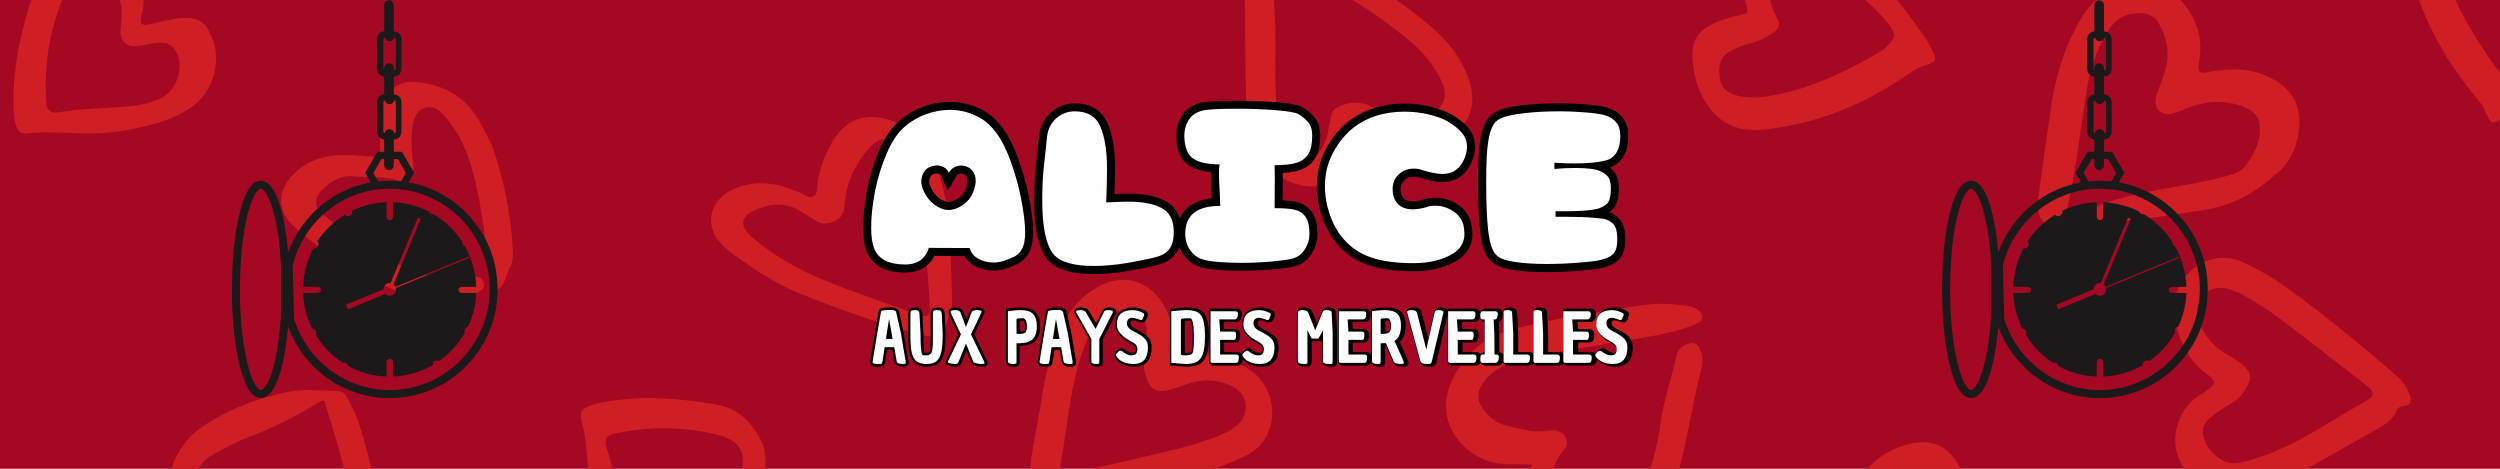
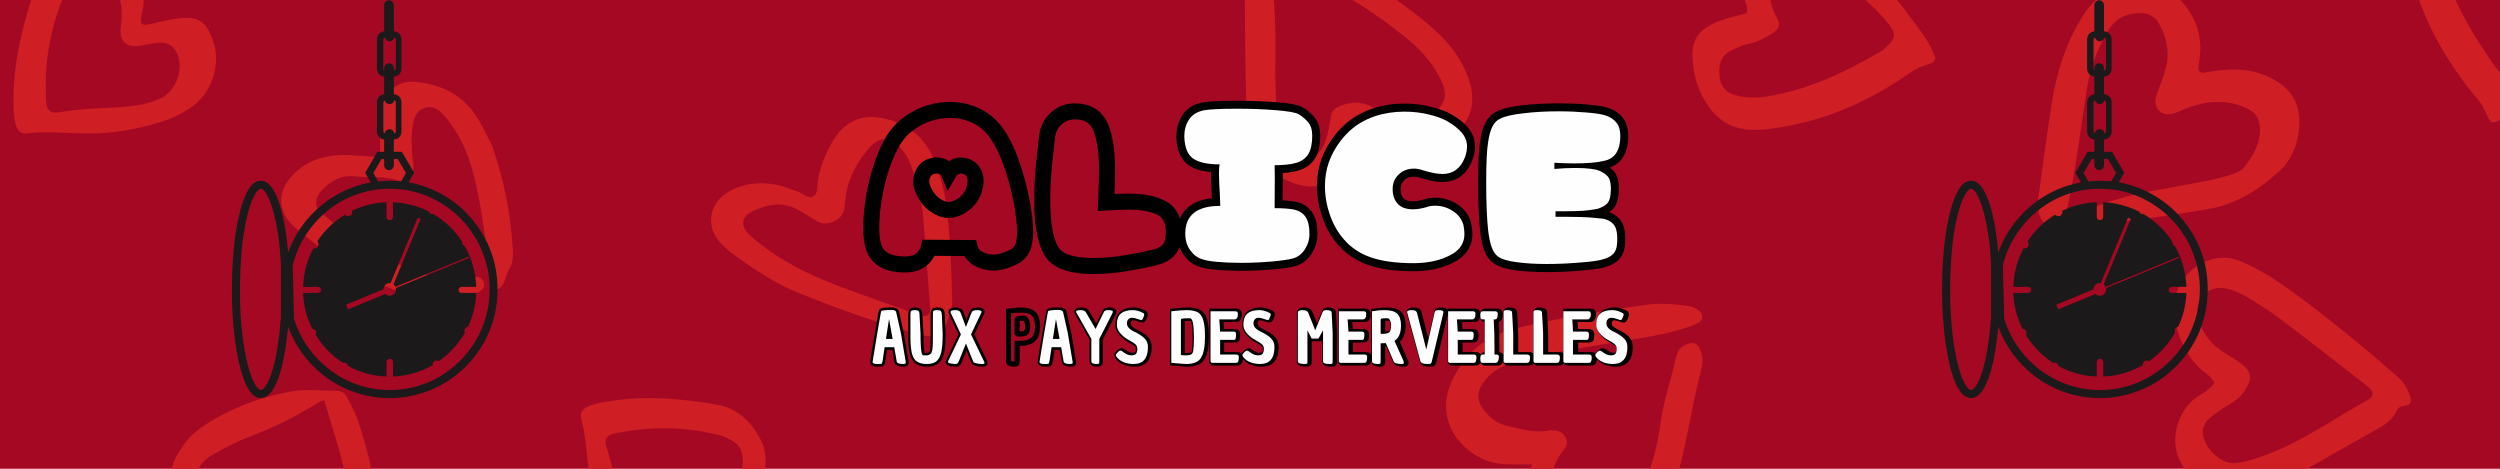
<svg xmlns="http://www.w3.org/2000/svg" version="1.0" preserveAspectRatio="xMidYMid meet" height="60" viewBox="0 0 240 45" zoomAndPan="magnify" width="320">
  <defs>
    <g />
    <clipPath id="5661524d17">
      <path clip-rule="nonzero" d="M 22.266 0.027 L 47.766 0.027 L 47.766 38.219 L 22.266 38.219 Z M 22.266 0.027" />
    </clipPath>
    <clipPath id="bd177d8144">
      <path clip-rule="nonzero" d="M 186.441 0.027 L 211.941 0.027 L 211.941 38.219 L 186.441 38.219 Z M 186.441 0.027" />
    </clipPath>
  </defs>
  <rect fill-opacity="1" height="54" y="-4.5" fill="#ffffff" width="288" x="-24" />
  <rect fill-opacity="1" height="54" y="-4.5" fill="#a50822" width="288" x="-24" />
  <path fill-rule="nonzero" fill-opacity="1" d="M 139.434 36.453 C 138.418 38.539 138.664 40.785 140.203 42.488 C 141.352 43.754 142.777 44.461 144.484 44.559 C 145.25 44.602 146.02 44.582 147.098 44.594 C 145.969 47.242 146.551 49.57 147.254 51.902 C 147.648 53.215 148.449 54.004 149.777 54.34 C 151.863 54.871 153.816 54.465 155.586 53.398 C 157.98 51.957 159.641 49.875 160.562 47.168 C 161.871 43.328 162.305 39.289 163.34 35.387 C 163.5 34.777 163.469 34.164 163.219 33.559 C 162.973 32.945 162.586 32.801 161.922 33.051 C 161.355 33.266 161.051 33.648 160.922 34.223 C 160.445 36.422 159.672 38.551 159.383 40.797 C 159.133 42.734 158.613 44.637 157.875 46.41 C 156.797 48.988 155.215 51.102 152.039 51.445 C 150.539 51.605 149.617 51.418 148.855 49.508 C 148.562 48.773 148.449 48.004 148.586 47.219 C 148.84 45.773 149.109 44.348 150.145 43.18 C 150.723 42.527 150.328 41.57 149.492 41.371 C 149.203 41.301 148.879 41.289 148.586 41.344 C 147.234 41.602 145.973 41.156 144.695 40.883 C 143.668 40.66 142.883 40.008 142.297 39.148 C 141.816 38.445 141.789 37.699 142.246 36.957 C 142.66 36.285 143.207 35.75 143.906 35.367 C 145.008 34.766 146.176 34.363 147.406 34.152 C 150.691 33.594 153.977 33.031 157.27 32.5 C 158.879 32.238 160.477 31.941 162.023 31.41 C 162.387 31.289 162.746 31.133 163.086 30.957 C 163.547 30.719 163.523 30.156 163.086 29.816 C 162.773 29.566 162.43 29.418 162.039 29.367 C 160.656 29.18 159.277 29.066 157.883 29.285 C 156.734 29.465 155.578 29.594 154.434 29.781 C 151.371 30.281 148.32 30.809 145.312 31.586 C 142.582 32.289 140.664 33.918 139.434 36.453" fill="#d01e25" />
  <path fill-rule="nonzero" fill-opacity="1" d="M 195.738 18.562 C 195.652 19.172 195.551 19.785 195.719 20.414 C 195.953 21.285 196.246 21.586 197.191 21.555 C 199.43 21.477 201.676 21.445 203.902 21.223 C 206.52 20.957 209.125 20.551 211.723 20.121 C 214.141 19.723 216.289 18.691 218.461 16.734 C 219.805 15.695 220.695 13.969 220.738 11.805 C 220.777 10.008 220.027 8.68 218.492 7.758 C 216.668 6.656 214.703 6.516 212.66 6.801 C 212.277 6.855 211.898 6.941 211.52 6.984 C 211.234 7.02 211.066 6.789 211.062 6.574 C 211.051 6.191 211.141 5.809 211.184 5.426 C 211.504 2.676 210.223 0.648 208.242 -1.047 C 208.023 -1.23 207.691 -1.332 207.398 -1.391 C 204.395 -1.977 201.648 -1.203 199.949 1.527 C 199.5 2.254 199.082 3.004 198.734 3.781 C 197.809 5.848 197.242 8.027 196.906 10.258 C 196.492 13.023 196.113 15.793 195.738 18.562 Z M 198.453 20.012 C 199.297 16.223 199.73 12.363 200.344 8.535 C 200.664 6.527 201.34 4.641 202.418 2.895 C 203.203 1.617 204.348 1.191 205.77 1.273 C 206.266 1.297 206.629 1.57 206.992 1.84 C 207.938 3.289 208.348 4.836 207.926 6.512 C 207.703 7.41 207.312 8.266 207.027 9.148 C 206.648 10.328 207.426 11.207 208.605 10.91 C 209.125 10.781 209.602 10.488 210.113 10.309 C 212.004 9.652 213.875 9.531 215.754 10.426 C 216.652 10.855 216.953 11.516 216.953 12.465 C 216.957 13.879 216.258 14.984 215.473 16.035 C 215.219 16.371 214.727 16.586 214.301 16.727 C 213.492 16.992 212.664 17.199 211.832 17.363 C 210.238 17.684 208.633 17.961 207.035 18.25 C 204.359 18.734 201.758 19.457 199.285 20.617 C 198.707 20.887 198.324 20.59 198.453 20.012" fill="#d01e25" />
  <path fill-rule="nonzero" fill-opacity="1" d="M 215.344 25.184 C 211.848 23.559 208.34 26.766 208.734 30.113 C 208.965 32.105 209.672 33.844 211.105 35.285 C 211.59 35.77 212.285 36.055 212.578 36.762 C 212.105 37.516 211.258 37.805 210.609 38.34 C 208.328 40.223 207.73 44.906 211.871 46.461 C 213.598 47.109 215.332 47.23 217.094 46.668 C 219.086 46.035 221.035 45.293 222.848 44.23 C 224.383 43.324 225.949 42.48 227.492 41.594 C 228.488 41.02 229.594 40.562 230.098 39.391 C 230.23 39.086 230.539 38.984 230.859 38.945 C 231.535 38.859 231.508 38.434 231.336 37.938 C 231.082 37.188 230.66 36.562 230.043 36.051 C 229.09 35.262 228.18 34.422 227.227 33.637 C 224.422 31.32 221.602 29.023 218.586 26.977 C 217.559 26.277 216.469 25.703 215.344 25.184 Z M 227.293 37.09 C 227.906 37.566 227.941 38.051 227.344 38.375 C 223.891 40.266 220.688 42.645 216.898 43.895 C 216.016 44.184 215.137 44.484 214.305 44.465 C 212.797 44.355 211.238 42.488 211.492 41.172 C 211.562 40.816 211.785 40.422 212.062 40.195 C 212.715 39.66 213.414 39.16 214.152 38.746 C 214.711 38.434 215.133 38.051 215.484 37.512 C 216.266 36.32 216.188 35.652 215.004 34.797 C 214.441 34.395 213.82 34.07 213.246 33.672 C 212.125 32.891 211.363 31.848 211.027 30.508 C 210.598 28.805 211.836 27.391 213.594 27.68 C 214.266 27.789 214.938 28.074 215.527 28.418 C 216.664 29.078 217.789 29.777 218.836 30.566 C 221.68 32.711 224.484 34.902 227.293 37.09" fill="#d01e25" />
-   <path fill-rule="nonzero" fill-opacity="1" d="M 105.371 27.566 C 103.773 28.496 102.582 29.762 101.895 31.484 C 101.121 33.434 100.453 35.41 100.125 37.496 C 99.852 39.254 99.504 41.004 99.211 42.762 C 99.023 43.898 98.676 45.043 99.258 46.18 C 99.41 46.48 99.289 46.777 99.117 47.051 C 98.758 47.633 99.105 47.879 99.594 48.062 C 100.332 48.34 101.086 48.406 101.867 48.254 C 103.082 48.02 104.309 47.844 105.516 47.605 C 109.082 46.898 112.645 46.172 116.133 45.137 C 117.324 44.781 118.457 44.301 119.574 43.758 C 123.043 42.082 122.797 37.328 119.965 35.508 C 118.281 34.422 116.492 33.867 114.469 34.07 C 113.789 34.133 113.133 34.492 112.402 34.27 C 112.117 33.426 112.43 32.586 112.43 31.742 C 112.426 28.781 109.195 25.348 105.371 27.566 Z M 112.371 37.395 C 113.047 37.219 113.688 36.941 114.359 36.75 C 115.672 36.375 116.957 36.445 118.207 37.035 C 119.793 37.785 120.098 39.641 118.758 40.82 C 118.25 41.27 117.602 41.609 116.961 41.852 C 115.734 42.312 114.48 42.738 113.207 43.051 C 109.75 43.895 106.281 44.676 102.812 45.469 C 102.055 45.641 101.664 45.355 101.785 44.691 C 102.52 40.812 102.719 36.824 104.16 33.094 C 104.496 32.227 104.824 31.352 105.363 30.719 C 106.406 29.621 108.832 29.598 109.688 30.633 C 109.914 30.91 110.078 31.336 110.078 31.691 C 110.078 32.539 110.02 33.395 109.871 34.23 C 109.758 34.863 109.789 35.43 109.98 36.043 C 110.398 37.41 110.965 37.77 112.371 37.395" fill="#d01e25" />
  <path fill-rule="nonzero" fill-opacity="1" d="M 119.914 12.426 C 120.312 14.934 121.754 16.648 124.109 17.559 C 126.613 18.527 128.977 17.395 129.816 14.848 C 130.082 14.047 130.273 13.223 130.555 12.195 C 131.73 12.645 132.676 12.98 133.594 13.359 C 135.012 13.941 136.457 14.02 137.91 13.598 C 140.465 12.855 141.969 10.797 141.09 7.895 C 140.309 5.305 138.531 3.438 136.547 1.863 C 133.211 -0.781 129.656 -3.133 125.648 -4.703 C 124.48 -5.164 123.348 -5.469 122.051 -5.281 C 120.602 -5.07 119.887 -4.66 119.617 -3.355 C 119.492 -2.758 119.488 -2.125 119.492 -1.504 C 119.516 1.98 119.539 5.469 119.613 8.949 C 119.637 10.109 119.734 11.277 119.914 12.426 Z M 122.148 -2.941 C 122.168 -3.156 122.363 -3.355 122.637 -3.309 C 122.941 -3.254 123.242 -3.191 123.531 -3.086 C 127.777 -1.496 131.578 0.863 135.082 3.711 C 136.34 4.734 137.441 5.953 138.207 7.414 C 138.691 8.34 139.012 9.285 138.277 10.242 C 137.508 11.242 136.504 11.754 135.25 11.594 C 134.004 11.434 132.887 10.887 131.793 10.297 C 130.68 9.695 129.582 9.738 128.465 10.266 C 128.086 10.445 127.855 10.691 127.781 11.117 C 127.645 11.879 127.543 12.656 127.297 13.383 C 126.961 14.371 126.363 15.293 125.234 15.316 C 124.109 15.344 123.465 14.457 123.07 13.48 C 122.84 12.914 122.75 12.289 122.578 11.613 C 122.523 9.746 122.391 7.809 122.434 5.875 C 122.488 3.391 122.41 0.918 122.152 -1.551 C 122.102 -2.012 122.102 -2.48 122.148 -2.941" fill="#d01e25" />
  <path fill-rule="nonzero" fill-opacity="1" d="M 231.648 -1.855 C 232.828 2.398 234.992 6.109 237.805 9.469 C 238.098 9.82 238.375 10.211 238.555 10.629 C 239.113 11.945 239.199 12 240.355 11.289 C 240.812 11.004 241.25 10.68 241.656 10.324 C 243.523 8.699 245.367 7.039 246.934 5.113 C 248.902 2.695 250.465 0.059 251.281 -3.008 C 251.84 -5.129 250.527 -7.32 248.242 -7.543 C 246.672 -7.699 245.16 -7.703 243.672 -7.141 C 243.176 -6.953 242.711 -6.629 242.066 -6.699 C 241.672 -7.754 241.344 -8.863 240.742 -9.867 C 239.996 -11.109 239.027 -11.719 237.484 -11.52 C 235.652 -11.281 234.074 -10.652 232.695 -9.406 C 231.449 -8.281 230.898 -6.914 230.984 -5.27 C 231.039 -4.105 231.336 -2.98 231.648 -1.855 Z M 234.137 -7.016 C 234.305 -7.941 234.785 -8.551 235.762 -8.742 C 236.742 -8.93 237.648 -8.891 238.258 -7.996 C 238.645 -7.43 239.004 -6.805 239.203 -6.148 C 239.414 -5.465 239.75 -4.898 240.168 -4.336 C 240.828 -3.441 241.125 -3.25 242 -3.84 C 243.387 -4.77 244.836 -4.875 246.434 -4.699 C 248.094 -4.516 248.582 -3.363 248.148 -2.086 C 247.777 -0.996 247.25 0.059 246.703 1.078 C 246.188 2.031 245.551 2.914 245.098 3.629 C 244.055 4.988 243.191 6.184 242.09 7.172 C 241.398 7.789 240.996 7.766 240.273 7.141 C 240.039 6.941 239.785 6.75 239.609 6.5 C 237.359 3.328 235.363 0.02 234.367 -3.797 C 234.09 -4.859 233.938 -5.922 234.137 -7.016" fill="#d01e25" />
  <path fill-rule="nonzero" fill-opacity="1" d="M 164.414 2.293 C 163.109 2.926 162.418 3.84 162.477 5.395 C 162.543 7.246 163.023 8.879 164.133 10.371 C 165.137 11.715 166.445 12.391 168.082 12.457 C 169.25 12.508 170.395 12.316 171.539 12.109 C 175.871 11.32 179.754 9.5 183.352 7 C 183.727 6.738 184.141 6.5 184.574 6.359 C 185.934 5.922 185.996 5.844 185.391 4.621 C 185.152 4.141 184.871 3.672 184.555 3.234 C 183.109 1.223 181.633 -0.773 179.863 -2.512 C 177.641 -4.699 175.164 -6.5 172.191 -7.594 C 170.137 -8.352 167.844 -7.242 167.406 -4.977 C 167.113 -3.426 166.965 -1.918 167.391 -0.379 C 167.531 0.133 167.812 0.625 167.684 1.266 C 166.602 1.559 165.465 1.785 164.414 2.293 Z M 167.969 4.172 C 168.668 4.027 169.258 3.742 169.855 3.375 C 170.805 2.797 171.02 2.52 170.52 1.59 C 169.719 0.125 169.75 -1.336 170.07 -2.914 C 170.402 -4.551 171.59 -4.934 172.82 -4.383 C 173.875 -3.914 174.871 -3.293 175.832 -2.648 C 176.73 -2.051 177.551 -1.332 178.219 -0.816 C 179.477 0.348 180.582 1.324 181.461 2.516 C 182.012 3.258 181.953 3.66 181.266 4.324 C 181.047 4.539 180.832 4.773 180.57 4.93 C 177.211 6.883 173.742 8.57 169.859 9.219 C 168.781 9.395 167.707 9.449 166.641 9.148 C 165.738 8.898 165.176 8.359 165.078 7.367 C 164.98 6.375 165.098 5.473 166.043 4.945 C 166.645 4.609 167.297 4.312 167.969 4.172" fill="#d01e25" />
-   <path fill-rule="nonzero" fill-opacity="1" d="M 195.973 54.047 C 196.031 52.957 195.5 52.141 194.508 51.605 C 193.375 50.996 192.176 50.797 190.918 50.867 C 190.305 50.898 189.691 51.008 189.078 51.059 C 188.594 51.098 188.316 50.82 188.398 50.387 C 188.473 50.008 188.535 49.613 188.68 49.262 C 189.355 47.574 188.879 46.043 188.016 44.613 C 186.812 42.613 185.332 42.082 183.07 42.676 C 180.578 43.336 178.957 44.941 177.797 47.207 C 176.066 50.598 175.504 54.258 175.07 57.965 C 174.98 58.727 175.066 59.516 174.938 60.273 C 174.836 60.871 174.148 62.027 175.246 62.078 C 176.164 62.117 177.07 62.293 178.008 62.168 C 182.227 61.617 186.422 60.957 190.578 60.027 C 191.5 59.816 192.312 59.406 193.152 59.012 C 195.273 58.02 195.848 56.145 195.973 54.047 Z M 192.844 56.273 C 192.305 56.566 191.719 56.785 191.133 56.977 C 190.473 57.188 189.793 57.363 189.113 57.496 C 185.473 58.223 181.832 58.938 178.188 59.637 C 177.461 59.777 177.09 59.469 177.219 58.805 C 177.746 56.07 178.246 53.328 178.898 50.621 C 179.266 49.105 180.125 47.785 181.254 46.68 C 182.004 45.965 182.875 45.484 183.902 45.332 C 184.98 45.172 185.984 45.645 186.359 46.664 C 186.727 47.668 187.09 48.758 186.512 49.801 C 186.012 50.707 185.953 51.715 185.684 52.676 C 185.531 53.223 185.812 53.566 186.418 53.566 C 187.344 53.57 188.27 53.52 189.191 53.453 C 190.551 53.352 191.809 53.629 192.93 54.422 C 193.719 54.984 193.688 55.809 192.844 56.273" fill="#d01e25" />
  <path fill-rule="nonzero" fill-opacity="1" d="M 16.281 47.426 C 16.449 49.414 17.367 50.961 19.312 51.75 C 20.281 52.145 21.258 52.301 22.266 52.035 C 22.859 51.879 23.438 51.637 24.012 51.406 C 25.383 50.859 25.453 50.84 25.684 52.195 C 26.027 54.238 27.16 55.762 28.684 57.031 C 30.809 58.805 33.531 58.457 35.184 56.242 C 35.75 55.484 36.125 54.605 36.219 53.676 C 36.344 52.445 36.457 51.188 36.359 49.961 C 36.098 46.613 35.395 43.348 34.285 40.18 C 34.031 39.449 33.641 38.77 33.285 38.082 C 33.094 37.711 32.738 37.523 32.328 37.523 C 30.781 37.523 29.191 37.309 27.707 37.613 C 24.973 38.176 22.32 39.102 19.938 40.629 C 18.961 41.254 18.039 41.977 17.465 42.98 C 16.43 44.324 16.152 45.855 16.281 47.426 Z M 31.133 38.441 C 31.555 39.844 31.973 41.246 32.395 42.648 C 33.203 45.324 33.645 48.078 33.883 50.859 C 33.977 51.941 33.918 53.031 33.57 54.074 C 33.254 55.012 32.586 55.434 31.605 55.309 C 30.207 55.137 29.191 54.312 28.375 53.242 C 27.711 52.371 27.477 51.281 27.129 50.258 C 26.996 49.867 27.137 49.5 27.332 49.152 C 27.555 48.762 27.504 48.383 27.164 48.121 C 26.797 47.84 26.363 47.637 25.879 47.891 C 24.91 48.398 23.875 48.668 22.816 48.918 C 21.766 49.168 20.844 48.977 19.918 48.492 C 18.727 47.867 18.305 46.867 18.746 45.609 C 19.074 44.688 19.727 44.023 20.555 43.57 C 21.641 42.98 22.734 42.383 23.887 41.949 C 26.285 41.047 28.559 39.918 30.719 38.543 C 30.832 38.473 30.992 38.473 31.133 38.441" fill="#d01e25" />
  <path fill-rule="nonzero" fill-opacity="1" d="M 74.57 17.746 C 72.926 17.43 71.32 17.574 69.855 18.465 C 68.074 19.547 67.73 21.684 69.098 23.242 C 69.508 23.703 69.984 24.117 70.484 24.477 C 72.441 25.883 74.445 27.234 76.684 28.133 C 80.352 29.605 84.074 30.941 87.883 32.004 C 90.223 32.656 90.484 32.297 91.281 29.852 C 91.398 29.492 91.414 29.082 91.402 28.699 C 91.324 25.672 91.242 22.641 90.832 19.633 C 90.672 18.23 90.23 16.898 89.75 15.586 C 89.012 13.578 87.652 12.215 85.555 11.555 C 83.043 10.77 81.152 11.414 79.848 13.715 C 79.234 14.797 78.773 15.957 78.539 17.191 C 78.438 17.719 78.539 18.438 78.23 18.734 C 77.691 19.25 77.117 18.555 76.555 18.383 C 75.891 18.176 75.246 17.879 74.57 17.746 Z M 78.5 21.277 C 79.324 21.738 80.695 21.223 80.973 20.312 C 81.109 19.875 81.105 19.398 81.172 18.938 C 81.445 17.031 82.316 15.418 83.613 14.027 C 84.43 13.152 85.387 13.137 86.246 13.984 C 86.863 14.59 87.309 15.32 87.559 16.152 C 88.047 17.781 88.551 19.414 88.652 21.129 C 88.867 23.91 89.086 26.688 89.293 29.469 C 89.352 30.211 89.039 30.5 88.324 30.254 C 85.984 29.453 83.656 28.625 81.336 27.773 C 78.57 26.758 75.883 25.574 73.496 23.805 C 72.941 23.387 72.371 22.973 71.887 22.48 C 71.047 21.633 71.176 20.797 72.281 20.266 C 73.645 19.609 75.078 19.34 76.512 20.094 C 77.191 20.449 77.828 20.898 78.5 21.277" fill="#d01e25" />
  <path fill-rule="nonzero" fill-opacity="1" d="M 69.305 49.559 C 70.363 49.574 71.305 49.145 72.062 48.5 C 73.363 47.387 73.926 43.992 73.121 42.395 C 72.211 40.59 70.895 39.199 68.805 38.844 C 65.129 38.207 61.438 37.918 57.73 38.648 C 57.277 38.738 56.82 38.852 56.402 39.047 C 55.965 39.25 55.637 39.609 55.785 40.16 C 56.309 42.121 56.352 44.145 56.633 46.137 C 56.941 48.309 57.609 50.367 58.5 52.359 C 59.039 53.562 59.707 54.691 60.652 55.648 C 62.27 57.277 64.984 57.746 67.043 56.703 C 68.883 55.77 69.281 54.926 68.727 52.953 C 68.496 52.137 68.168 51.344 67.875 50.543 C 67.766 50.254 67.621 49.977 67.738 49.645 C 68.242 49.371 68.781 49.555 69.305 49.559 Z M 66.949 47.707 C 65.812 47.77 65.297 48.516 65.59 49.59 C 65.75 50.188 65.996 50.762 66.152 51.359 C 66.414 52.352 66.125 53.023 65.27 53.5 C 63.887 54.277 61.789 53.785 60.938 52.461 C 60.391 51.605 60.023 50.664 59.777 49.684 C 59.219 47.43 58.949 45.105 58.207 42.891 C 57.992 42.238 58.266 41.781 58.887 41.645 C 62.34 40.883 65.789 40.945 69.219 41.812 C 69.367 41.852 69.508 41.922 69.652 41.977 C 70.941 42.543 71.336 43.133 71.312 44.469 C 71.293 46.035 70.758 46.832 69.457 47.344 C 68.641 47.668 67.801 47.66 66.949 47.707" fill="#d01e25" />
  <path fill-rule="nonzero" fill-opacity="1" d="M 14.973 11.848 C 16.238 11.48 17.449 10.977 18.527 10.176 C 20.367 8.809 21.211 6.172 20.477 3.984 C 19.816 2.027 19.039 1.512 17.012 1.781 C 16.172 1.895 15.344 2.105 14.512 2.285 C 14.211 2.352 13.914 2.457 13.602 2.293 C 13.406 1.754 13.664 1.25 13.746 0.727 C 13.91 -0.32 13.621 -1.316 13.086 -2.16 C 12.176 -3.613 8.898 -4.648 7.211 -4.078 C 5.301 -3.434 3.742 -2.324 3.09 -0.301 C 1.941 3.258 1.133 6.883 1.324 10.66 C 1.352 11.121 1.398 11.594 1.531 12.035 C 1.668 12.5 1.98 12.875 2.543 12.809 C 4.551 12.566 6.559 12.812 8.566 12.816 C 10.754 12.82 12.883 12.449 14.973 11.848 Z M 4.449 9.941 C 4.188 6.406 4.734 2.992 6.082 -0.285 C 6.141 -0.43 6.23 -0.559 6.309 -0.691 C 7.047 -1.891 7.688 -2.199 9.004 -1.988 C 10.543 -1.746 11.258 -1.102 11.578 0.262 C 11.781 1.117 11.652 1.949 11.578 2.801 C 11.48 3.941 12.145 4.551 13.246 4.418 C 13.859 4.34 14.461 4.184 15.074 4.109 C 16.094 3.992 16.715 4.375 17.062 5.293 C 17.633 6.773 16.848 8.781 15.422 9.441 C 14.5 9.863 13.52 10.094 12.512 10.195 C 10.207 10.434 7.875 10.371 5.586 10.793 C 4.906 10.914 4.496 10.574 4.449 9.941" fill="#d01e25" />
  <path fill-rule="nonzero" fill-opacity="1" d="M 46.055 11.695 C 44.707 9.297 42.645 8.129 39.91 7.863 C 38.527 7.727 37.469 8.355 36.828 9.73 C 36.492 10.445 36.406 11.23 36.441 12.031 C 36.48 12.812 36.488 13.598 36.488 14.383 C 36.484 14.781 36.246 15.051 35.852 15.039 C 34.98 15.008 34.113 14.898 33.246 14.879 C 31.551 14.844 29.988 15.203 28.617 16.324 C 26.609 17.965 26.387 20.203 28.375 21.891 C 31.508 24.551 34.914 26.828 38.84 28.188 C 40.078 28.617 41.355 28.879 42.68 28.883 C 43.93 28.887 45.098 28.602 46.145 27.902 C 46.348 27.762 46.535 27.562 46.465 27.25 C 46.383 26.875 46.152 26.594 45.785 26.574 C 45.27 26.551 44.738 26.57 44.23 26.66 C 43.441 26.801 42.656 26.77 41.895 26.605 C 37.598 25.656 34.129 23.184 30.832 20.43 C 30.16 19.867 30.223 18.984 30.832 18.328 C 31.703 17.395 32.75 16.773 34.062 16.934 C 35.434 17.098 36.828 16.871 38.184 17.32 C 39.012 17.594 39.695 16.934 39.691 16.027 C 39.688 15.594 39.574 15.16 39.559 14.723 C 39.527 14.031 39.477 13.324 39.551 12.637 C 39.656 11.684 39.781 10.594 40.902 10.324 C 41.867 10.098 42.504 10.895 43.035 11.566 C 44.133 12.949 44.836 14.535 45.32 16.238 C 46.18 19.273 46.488 22.402 46.98 25.5 C 47.102 26.27 46.707 27.316 47.805 27.758 C 48.566 27.324 48.496 26.418 48.906 25.777 C 49.238 25.266 49.262 24.625 49.23 24 C 49.043 20.668 48.445 17.422 47.223 13.945 C 46.941 13.395 46.523 12.531 46.055 11.695" fill="#d01e25" />
  <path stroke-miterlimit="4" stroke-opacity="1" stroke-width="2.053" stroke="#000000" d="M 115.839 18.272 C 113.76 18.272 112.448 17.595 111.896 16.246 C 111.646 15.59 111.516 14.683 111.516 13.532 C 111.516 12.131 111.682 10.574 112.016 8.855 C 112.354 7.142 112.844 5.543 113.479 4.064 C 114.125 2.585 114.854 1.486 115.677 0.756 C 116.516 0.012 117.448 -0.556 118.464 -0.942 C 119.49 -1.322 120.521 -1.514 121.563 -1.514 C 122.635 -1.514 123.667 -1.311 124.641 -0.9 C 125.615 -0.488 126.443 0.116 127.12 0.918 C 127.901 1.814 128.609 3.09 129.24 4.741 C 129.865 6.387 130.354 8.09 130.703 9.845 C 131.047 11.595 131.224 13.053 131.224 14.225 C 131.224 14.548 131.203 14.782 131.167 14.928 C 131.115 15.59 130.953 16.105 130.688 16.48 C 130.427 16.855 130.12 17.126 129.771 17.298 C 129.427 17.47 128.979 17.647 128.427 17.829 C 127.995 17.96 127.583 18.027 127.198 18.027 C 126.453 18.027 125.786 17.855 125.203 17.517 C 124.62 17.183 124.26 16.73 124.13 16.168 L 118.88 16.131 C 118.734 16.756 118.406 17.272 117.891 17.673 C 117.385 18.069 116.698 18.272 115.839 18.272 Z M 121.401 11.288 C 122.036 11.288 122.677 11.053 123.323 10.579 C 123.974 10.105 124.427 9.48 124.682 8.715 C 124.807 8.262 124.875 7.881 124.875 7.569 C 124.875 7.058 124.734 6.626 124.458 6.272 C 124.188 5.913 123.786 5.699 123.255 5.631 C 123.24 5.631 123.214 5.626 123.177 5.616 C 123.141 5.605 123.083 5.6 123.01 5.6 C 122.755 5.6 122.484 5.673 122.188 5.808 C 121.901 5.944 121.651 6.183 121.453 6.532 C 121.323 6.22 121.13 5.996 120.87 5.866 C 120.62 5.725 120.37 5.642 120.125 5.616 C 119.88 5.585 119.755 5.579 119.755 5.6 C 119.156 5.657 118.698 5.881 118.385 6.272 C 118.073 6.663 117.917 7.126 117.917 7.652 C 117.917 7.98 117.99 8.308 118.141 8.637 C 118.469 9.454 118.948 10.105 119.573 10.579 C 120.208 11.053 120.818 11.288 121.401 11.288 Z M 139.948 18.465 C 137.406 18.465 135.714 17.965 134.854 16.954 C 133.891 15.751 133.406 13.465 133.406 10.085 C 133.406 8.699 133.464 7.381 133.578 6.126 C 133.698 4.861 133.849 3.439 134.036 1.845 C 134.161 0.897 134.563 0.131 135.234 -0.452 C 135.911 -1.035 136.688 -1.327 137.563 -1.327 C 139.188 -1.327 140.286 -0.676 140.849 0.631 C 141.417 1.939 141.698 3.741 141.698 6.038 C 141.698 7.079 141.661 8.512 141.583 10.335 C 142.755 10.262 143.734 10.225 144.516 10.225 C 146.25 10.225 147.635 10.496 148.672 11.038 C 149.719 11.569 150.24 12.595 150.24 14.111 C 150.24 15.152 150.031 15.907 149.615 16.381 C 149.208 16.855 148.568 17.194 147.693 17.397 C 146.745 17.631 145.552 17.871 144.12 18.105 C 142.688 18.345 141.297 18.465 139.948 18.465 Z M 158.875 18.053 C 157.745 18.053 156.724 18.012 155.807 17.923 C 154.901 17.845 154.245 17.73 153.844 17.59 C 153.26 17.407 152.755 17.022 152.333 16.433 C 151.917 15.85 151.703 15.142 151.703 14.303 C 151.703 11.949 153.203 10.772 156.198 10.772 L 156.141 9.564 C 156.068 8.178 156.031 7.204 156.031 6.637 C 156.031 6.09 156.057 5.699 156.115 5.465 C 154.568 5.465 153.432 5.215 152.719 4.715 C 152.01 4.21 151.635 3.262 151.599 1.876 C 151.599 1.074 151.797 0.361 152.188 -0.259 C 152.578 -0.879 153.203 -1.28 154.063 -1.462 C 154.792 -1.587 156.203 -1.655 158.302 -1.655 C 160.125 -1.655 161.802 -1.593 163.328 -1.473 C 164.849 -1.358 165.802 -1.192 166.188 -0.973 C 166.682 -0.697 167.099 -0.353 167.443 0.058 C 167.792 0.465 167.964 1.043 167.964 1.793 C 167.964 2.777 167.802 3.543 167.484 4.095 C 167.167 4.642 166.661 5.022 165.964 5.241 C 165.276 5.46 164.333 5.569 163.146 5.569 C 163.161 5.918 163.172 6.418 163.172 7.079 L 163.146 11.074 C 164.24 11.074 165.083 11.137 165.677 11.256 C 166.271 11.371 166.74 11.668 167.089 12.147 C 167.438 12.616 167.609 13.371 167.609 14.407 C 167.609 15.069 167.422 15.699 167.047 16.303 C 166.672 16.902 166.161 17.303 165.505 17.501 C 164.938 17.652 164.016 17.777 162.74 17.887 C 161.458 17.996 160.172 18.053 158.875 18.053 Z M 180.932 18.105 C 178.745 18.105 176.932 17.861 175.51 17.376 C 174.089 16.897 172.901 16.1 171.953 14.986 C 171.224 14.131 170.646 13.1 170.229 11.897 C 169.813 10.689 169.599 9.465 169.599 8.23 C 169.599 7.131 169.766 6.121 170.094 5.189 C 170.552 3.907 171.271 2.741 172.255 1.673 C 173.24 0.605 174.479 -0.186 175.974 -0.697 C 177.161 -1.098 178.422 -1.301 179.75 -1.301 C 180.885 -1.301 181.948 -1.171 182.938 -0.91 C 183.938 -0.66 184.708 -0.374 185.255 -0.061 C 186.094 0.428 186.724 0.928 187.141 1.439 C 187.563 1.954 187.776 2.527 187.776 3.163 C 187.776 3.6 187.688 4.064 187.505 4.558 C 186.953 5.98 185.995 6.694 184.63 6.694 C 184.026 6.694 183.182 6.527 182.109 6.204 C 181.745 6.074 181.37 6.012 180.99 6.012 C 180.203 6.012 179.552 6.256 179.031 6.751 C 178.51 7.241 178.25 7.861 178.25 8.611 C 178.25 9.392 178.469 10.022 178.901 10.501 C 179.344 10.975 179.984 11.21 180.823 11.21 C 181.37 11.21 181.974 11.111 182.63 10.907 C 182.885 10.803 183.25 10.746 183.719 10.746 C 184.526 10.746 185.271 10.965 185.953 11.402 C 186.641 11.84 187.089 12.439 187.307 13.204 C 187.396 13.668 187.443 14.058 187.443 14.381 C 187.443 15.423 186.969 16.246 186.021 16.85 C 184.651 17.689 182.958 18.105 180.932 18.105 Z M 197.948 18.22 C 196.526 18.22 195.255 18.147 194.141 17.996 C 193.031 17.85 192.245 17.616 191.786 17.288 C 191.422 17.032 191.141 16.626 190.938 16.079 C 190.74 15.532 190.583 14.814 190.479 13.923 C 190.313 12.407 190.229 10.355 190.229 7.762 C 190.229 5.262 190.313 3.538 190.479 2.59 C 190.583 1.788 190.766 1.137 191.021 0.631 C 191.276 0.126 191.625 -0.223 192.063 -0.426 C 192.646 -0.712 193.625 -0.936 195 -1.093 C 196.385 -1.249 197.885 -1.327 199.505 -1.327 C 200.766 -1.327 201.938 -1.28 203.021 -1.186 C 204.109 -1.098 204.906 -0.978 205.422 -0.832 C 206.057 -0.634 206.547 -0.327 206.885 0.085 C 207.224 0.491 207.391 1.09 207.391 1.876 C 207.391 2.699 207.24 3.371 206.938 3.892 C 206.641 4.407 206.198 4.756 205.615 4.939 C 205.536 4.96 205.349 5.001 205.047 5.069 C 204.745 5.131 204.292 5.189 203.682 5.246 C 203.073 5.303 202.339 5.329 201.479 5.329 C 200.729 5.329 199.891 5.298 198.958 5.241 L 198.958 6.038 C 199.906 5.965 200.786 5.928 201.589 5.928 C 202.448 5.928 203.115 5.96 203.594 6.022 C 204.083 6.085 204.323 6.126 204.323 6.142 C 204.943 6.345 205.406 6.6 205.719 6.913 C 206.031 7.225 206.188 7.762 206.188 8.527 C 206.188 9.314 206.083 9.881 205.875 10.241 C 205.667 10.595 205.229 10.892 204.573 11.126 C 204.516 11.147 204.339 11.183 204.036 11.241 C 203.74 11.298 203.266 11.345 202.615 11.392 C 201.969 11.433 201.151 11.454 200.167 11.454 L 199.099 11.454 L 199.099 12.173 L 200.328 12.173 C 201.896 12.173 203.104 12.204 203.948 12.277 C 204.802 12.35 205.224 12.392 205.224 12.413 C 205.792 12.543 206.224 12.777 206.531 13.126 C 206.833 13.475 206.995 14.022 207.01 14.772 C 207.047 15.678 206.917 16.34 206.625 16.746 C 206.333 17.163 205.76 17.48 204.901 17.699 C 204.318 17.824 203.354 17.944 202.01 18.053 C 200.672 18.163 199.318 18.22 197.948 18.22 Z M 197.948 18.22" stroke-linejoin="miter" fill="none" transform="matrix(0.75, 0, 0, 0.75, 0, 11.687)" stroke-linecap="butt" />
  <g fill-opacity="1" fill="#fefeff">
    <g transform="translate(83.227, 23.687)">
      <g>
-         <path d="M 3.656 1.703 C 2.094 1.703 1.109 1.195 0.703 0.188 C 0.504 -0.301 0.406 -0.977 0.406 -1.844 C 0.406 -2.895 0.531 -4.062 0.781 -5.344 C 1.039 -6.633 1.41 -7.832 1.891 -8.938 C 2.367 -10.051 2.914 -10.883 3.531 -11.438 C 4.156 -12 4.852 -12.422 5.625 -12.703 C 6.395 -12.992 7.172 -13.141 7.953 -13.141 C 8.754 -13.141 9.52 -12.984 10.25 -12.672 C 10.988 -12.367 11.609 -11.914 12.109 -11.312 C 12.703 -10.645 13.234 -9.691 13.703 -8.453 C 14.172 -7.211 14.535 -5.938 14.797 -4.625 C 15.055 -3.312 15.188 -2.211 15.188 -1.328 C 15.188 -1.086 15.176 -0.91 15.156 -0.797 C 15.113 -0.305 14.992 0.078 14.797 0.359 C 14.598 0.641 14.367 0.844 14.109 0.969 C 13.848 1.102 13.508 1.238 13.094 1.375 C 12.77 1.469 12.461 1.516 12.172 1.516 C 11.609 1.516 11.109 1.391 10.672 1.141 C 10.234 0.891 9.969 0.551 9.875 0.125 L 5.938 0.109 C 5.82 0.566 5.57 0.945 5.188 1.25 C 4.812 1.551 4.301 1.703 3.656 1.703 Z M 7.828 -3.531 C 8.305 -3.531 8.785 -3.707 9.266 -4.062 C 9.754 -4.414 10.094 -4.883 10.281 -5.469 C 10.383 -5.801 10.438 -6.086 10.438 -6.328 C 10.438 -6.711 10.332 -7.035 10.125 -7.297 C 9.914 -7.566 9.613 -7.727 9.219 -7.781 C 9.207 -7.781 9.188 -7.781 9.156 -7.781 C 9.125 -7.789 9.082 -7.797 9.031 -7.797 C 8.844 -7.797 8.641 -7.742 8.422 -7.641 C 8.203 -7.547 8.016 -7.367 7.859 -7.109 C 7.766 -7.336 7.617 -7.504 7.422 -7.609 C 7.234 -7.711 7.047 -7.773 6.859 -7.797 C 6.68 -7.816 6.594 -7.816 6.594 -7.797 C 6.133 -7.754 5.789 -7.586 5.562 -7.297 C 5.332 -7.004 5.219 -6.66 5.219 -6.266 C 5.219 -6.016 5.27 -5.766 5.375 -5.516 C 5.625 -4.898 5.984 -4.414 6.453 -4.062 C 6.93 -3.707 7.391 -3.531 7.828 -3.531 Z M 7.828 -3.531" />
-       </g>
+         </g>
    </g>
  </g>
  <g fill-opacity="1" fill="#fefeff">
    <g transform="translate(98.821, 23.687)">
      <g>
-         <path d="M 6.141 1.844 C 4.234 1.844 2.957 1.469 2.312 0.719 C 1.594 -0.188 1.234 -1.906 1.234 -4.438 C 1.234 -5.477 1.273 -6.469 1.359 -7.406 C 1.453 -8.352 1.566 -9.422 1.703 -10.609 C 1.797 -11.328 2.094 -11.906 2.594 -12.344 C 3.102 -12.781 3.691 -13 4.359 -13 C 5.578 -13 6.395 -12.508 6.812 -11.531 C 7.238 -10.551 7.453 -9.195 7.453 -7.469 C 7.453 -6.688 7.426 -5.613 7.375 -4.25 C 8.25 -4.301 8.977 -4.328 9.562 -4.328 C 10.863 -4.328 11.906 -4.125 12.688 -3.719 C 13.469 -3.32 13.859 -2.555 13.859 -1.422 C 13.859 -0.641 13.703 -0.07 13.391 0.281 C 13.086 0.645 12.609 0.898 11.953 1.047 C 11.234 1.223 10.336 1.398 9.266 1.578 C 8.191 1.754 7.148 1.844 6.141 1.844 Z M 6.141 1.844" />
-       </g>
+         </g>
    </g>
  </g>
  <g fill-opacity="1" fill="#fefeff">
    <g transform="translate(113.083, 23.687)">
      <g>
        <path d="M 6.078 1.547 C 5.223 1.547 4.453 1.516 3.766 1.453 C 3.086 1.391 2.598 1.301 2.297 1.188 C 1.859 1.051 1.484 0.766 1.172 0.328 C 0.859 -0.109 0.703 -0.641 0.703 -1.266 C 0.703 -3.035 1.82 -3.922 4.062 -3.922 L 4.031 -4.828 C 3.969 -5.867 3.938 -6.598 3.938 -7.016 C 3.938 -7.43 3.957 -7.727 4 -7.906 C 2.844 -7.906 1.992 -8.094 1.453 -8.469 C 0.922 -8.844 0.641 -9.551 0.609 -10.594 C 0.609 -11.195 0.754 -11.727 1.047 -12.188 C 1.348 -12.656 1.82 -12.957 2.469 -13.094 C 3.008 -13.195 4.066 -13.25 5.641 -13.25 C 7.016 -13.25 8.27 -13.203 9.406 -13.109 C 10.551 -13.016 11.27 -12.891 11.562 -12.734 C 11.926 -12.523 12.238 -12.266 12.5 -11.953 C 12.758 -11.648 12.891 -11.219 12.891 -10.656 C 12.891 -9.914 12.77 -9.336 12.531 -8.922 C 12.289 -8.516 11.91 -8.227 11.391 -8.062 C 10.867 -7.906 10.164 -7.828 9.281 -7.828 C 9.289 -7.566 9.297 -7.188 9.297 -6.688 L 9.281 -3.703 C 10.102 -3.703 10.734 -3.656 11.172 -3.562 C 11.617 -3.469 11.973 -3.242 12.234 -2.891 C 12.492 -2.535 12.625 -1.969 12.625 -1.188 C 12.625 -0.695 12.484 -0.227 12.203 0.219 C 11.922 0.676 11.535 0.977 11.047 1.125 C 10.617 1.238 9.926 1.336 8.969 1.422 C 8.008 1.504 7.047 1.547 6.078 1.547 Z M 6.078 1.547" />
      </g>
    </g>
  </g>
  <g fill-opacity="1" fill="#fefeff">
    <g transform="translate(126.585, 23.687)">
      <g>
        <path d="M 9.109 1.578 C 7.473 1.578 6.117 1.395 5.047 1.031 C 3.984 0.676 3.094 0.078 2.375 -0.766 C 1.832 -1.398 1.398 -2.172 1.078 -3.078 C 0.766 -3.984 0.609 -4.898 0.609 -5.828 C 0.609 -6.648 0.734 -7.41 0.984 -8.109 C 1.328 -9.066 1.867 -9.945 2.609 -10.75 C 3.348 -11.551 4.281 -12.145 5.406 -12.531 C 6.289 -12.82 7.234 -12.969 8.234 -12.969 C 9.078 -12.969 9.875 -12.875 10.625 -12.688 C 11.375 -12.5 11.953 -12.285 12.359 -12.047 C 12.984 -11.68 13.453 -11.305 13.766 -10.922 C 14.086 -10.535 14.25 -10.102 14.25 -9.625 C 14.25 -9.301 14.18 -8.953 14.047 -8.578 C 13.629 -7.516 12.91 -6.984 11.891 -6.984 C 11.43 -6.984 10.801 -7.102 10 -7.344 C 9.727 -7.445 9.445 -7.5 9.156 -7.5 C 8.57 -7.5 8.082 -7.312 7.688 -6.938 C 7.301 -6.57 7.109 -6.109 7.109 -5.547 C 7.109 -4.953 7.27 -4.477 7.594 -4.125 C 7.926 -3.77 8.406 -3.594 9.031 -3.594 C 9.445 -3.594 9.898 -3.664 10.391 -3.812 C 10.578 -3.895 10.848 -3.938 11.203 -3.938 C 11.805 -3.938 12.363 -3.77 12.875 -3.438 C 13.395 -3.113 13.738 -2.664 13.906 -2.094 C 13.969 -1.75 14 -1.457 14 -1.219 C 14 -0.438 13.645 0.18 12.938 0.641 C 11.906 1.266 10.629 1.578 9.109 1.578 Z M 9.109 1.578" />
      </g>
    </g>
  </g>
  <g fill-opacity="1" fill="#fefeff">
    <g transform="translate(141.441, 23.687)">
      <g>
        <path d="M 7.016 1.656 C 5.953 1.656 5.004 1.598 4.172 1.484 C 3.336 1.379 2.75 1.207 2.406 0.969 C 2.125 0.77 1.91 0.469 1.766 0.062 C 1.617 -0.344 1.504 -0.883 1.422 -1.562 C 1.297 -2.695 1.234 -4.238 1.234 -6.188 C 1.234 -8.062 1.297 -9.352 1.422 -10.062 C 1.504 -10.664 1.641 -11.156 1.828 -11.531 C 2.016 -11.906 2.273 -12.164 2.609 -12.312 C 3.047 -12.531 3.781 -12.695 4.812 -12.812 C 5.844 -12.938 6.969 -13 8.188 -13 C 9.133 -13 10.016 -12.961 10.828 -12.891 C 11.641 -12.828 12.238 -12.738 12.625 -12.625 C 13.102 -12.477 13.469 -12.25 13.719 -11.938 C 13.977 -11.633 14.109 -11.188 14.109 -10.594 C 14.109 -9.977 13.992 -9.473 13.766 -9.078 C 13.535 -8.691 13.203 -8.43 12.766 -8.297 C 12.711 -8.285 12.57 -8.254 12.344 -8.203 C 12.125 -8.148 11.785 -8.102 11.328 -8.062 C 10.867 -8.02 10.316 -8 9.672 -8 C 9.109 -8 8.477 -8.02 7.781 -8.062 L 7.781 -7.469 C 8.488 -7.531 9.145 -7.562 9.75 -7.562 C 10.395 -7.562 10.898 -7.535 11.266 -7.484 C 11.629 -7.43 11.812 -7.398 11.812 -7.391 C 12.27 -7.242 12.613 -7.051 12.844 -6.812 C 13.082 -6.582 13.203 -6.18 13.203 -5.609 C 13.203 -5.016 13.125 -4.582 12.969 -4.312 C 12.812 -4.051 12.484 -3.832 11.984 -3.656 C 11.941 -3.645 11.805 -3.617 11.578 -3.578 C 11.359 -3.535 11.004 -3.492 10.516 -3.453 C 10.035 -3.422 9.426 -3.406 8.688 -3.406 L 7.891 -3.406 L 7.891 -2.875 L 8.812 -2.875 C 9.988 -2.875 10.895 -2.844 11.531 -2.781 C 12.164 -2.727 12.484 -2.695 12.484 -2.688 C 12.91 -2.594 13.234 -2.414 13.453 -2.156 C 13.68 -1.895 13.801 -1.484 13.812 -0.922 C 13.844 -0.234 13.75 0.258 13.531 0.562 C 13.312 0.875 12.879 1.109 12.234 1.266 C 11.797 1.367 11.07 1.457 10.062 1.531 C 9.062 1.613 8.047 1.656 7.016 1.656 Z M 7.016 1.656" />
      </g>
    </g>
  </g>
  <path stroke-miterlimit="4" stroke-opacity="1" stroke-width="5.578" stroke="#000000" d="M 56.796 -13.192 C 60.231 -13.192 62.082 -12.443 62.39 -10.902 L 67.412 11.96 L 72.565 42.354 C 72.653 42.883 72.697 43.323 72.697 43.764 C 72.697 44.16 72.609 44.512 72.345 44.777 C 72.081 45.041 71.244 45.217 69.79 45.217 C 65.385 45.217 63.051 44.248 62.742 42.354 L 60.143 27.025 L 49.748 27.025 L 47.457 42.442 C 47.281 43.499 47.105 44.16 46.841 44.512 C 46.62 44.865 46.312 45.041 45.915 45.129 C 45.563 45.173 44.902 45.217 44.021 45.217 L 41.907 45.217 C 40.189 45.217 39.088 45.085 38.647 44.909 C 37.546 44.468 36.929 44.028 36.797 43.543 C 36.753 43.323 36.709 43.103 36.709 42.883 C 36.709 42.706 37.238 39.403 38.295 33.06 C 39.352 26.717 40.63 19.184 42.127 10.374 C 43.625 1.608 44.638 -4.118 45.079 -6.849 C 45.563 -9.58 45.827 -11.122 45.871 -11.474 C 46.048 -12.619 49.704 -13.192 56.796 -13.192 Z M 54.593 -3.457 L 51.157 18.039 L 58.514 18.039 Z M 101.99 -9.668 C 101.99 -11.078 102.299 -12.003 102.915 -12.443 C 103.488 -12.884 104.765 -13.104 106.615 -13.104 C 108.51 -13.104 109.831 -12.84 110.536 -12.223 C 111.241 -11.606 111.637 -10.197 111.681 -7.906 L 112.562 12.092 C 112.562 12.841 112.562 13.59 112.562 14.339 C 112.562 22.003 112.078 28.126 111.064 32.619 C 110.051 37.156 108.289 40.372 105.823 42.31 C 103.4 44.248 99.876 45.217 95.339 45.217 C 88.687 45.217 84.106 43.103 81.551 38.962 C 79.041 34.778 77.763 27.289 77.763 16.453 L 77.763 -8.038 C 77.763 -10.197 78.071 -11.562 78.688 -12.179 C 79.305 -12.796 80.582 -13.104 82.52 -13.104 C 84.459 -13.104 85.78 -12.796 86.485 -12.091 C 87.19 -11.43 87.586 -9.844 87.674 -7.29 L 88.687 11.96 C 88.687 24.514 89.216 31.958 90.185 34.337 C 90.581 35.394 91.154 35.923 91.903 35.923 C 93.621 35.923 94.986 35.879 95.911 35.791 C 96.836 35.703 97.762 35.394 98.687 34.866 C 99.568 34.381 100.184 33.764 100.537 33.06 C 100.889 32.399 101.197 31.21 101.506 29.58 C 101.858 27.289 101.99 22.928 101.99 16.453 Z M 143.705 -10.373 C 144.322 -12.223 146.304 -13.104 149.608 -13.104 C 152.999 -13.104 154.673 -12.487 154.673 -11.166 C 154.673 -10.902 154.541 -10.505 154.365 -10.065 L 143.308 13.193 L 157.404 42.442 C 157.757 43.191 157.933 43.72 157.933 44.028 C 157.933 44.38 157.845 44.645 157.669 44.865 C 157.492 45.085 156.523 45.217 154.761 45.217 C 152.999 45.217 151.105 44.997 149.123 44.557 C 147.097 44.16 145.907 43.411 145.511 42.354 L 137.846 23.016 L 130.138 42.354 C 129.697 43.499 129.213 44.248 128.728 44.645 C 128.288 44.997 127.583 45.217 126.614 45.217 C 125.689 45.217 124.72 45.129 123.795 45.041 C 120.095 44.733 118.2 44.072 118.2 42.971 C 118.2 42.795 118.288 42.618 118.377 42.442 L 132.428 13.149 L 121.328 -10.373 C 121.24 -10.681 121.196 -10.946 121.196 -11.166 C 121.196 -12.487 122.826 -13.104 126.129 -13.104 C 129.433 -13.104 131.371 -12.223 131.988 -10.373 L 137.846 5.176 Z M 183.217 42.354 L 183.217 -11.915 C 188.195 -12.708 192.644 -13.104 196.432 -13.104 C 203.171 -13.104 207.885 -11.694 210.528 -8.875 C 213.215 -6.056 214.536 -1.607 214.536 4.428 C 214.536 11.564 212.73 16.453 209.162 19.096 C 206.828 20.77 204.537 21.827 202.335 22.224 C 199.427 22.664 196.168 22.884 192.512 22.884 L 192.512 42.31 C 192.512 43.235 192.468 43.852 192.335 44.16 C 192.203 44.865 191.278 45.217 189.516 45.217 C 185.332 45.217 183.217 44.248 183.217 42.354 Z M 192.776 12.489 C 192.952 12.577 193.084 12.621 193.216 12.665 C 193.349 12.665 193.921 12.709 194.934 12.709 C 195.947 12.709 196.872 12.665 197.709 12.621 C 198.546 12.577 199.471 12.401 200.396 12.136 C 201.365 11.872 202.07 11.431 202.467 10.815 C 203.348 9.317 203.832 7.291 203.832 4.648 C 203.832 2.049 203.436 -0.109 202.599 -1.783 C 201.85 -3.413 200.969 -4.25 200.088 -4.25 C 196.52 -4.25 194.362 -4.206 193.613 -4.03 C 192.864 -3.898 192.512 -3.413 192.512 -2.532 L 192.512 11.564 C 192.512 12.136 192.6 12.445 192.776 12.489 Z M 237.486 -13.192 C 240.922 -13.192 242.772 -12.443 243.08 -10.902 L 248.146 11.96 L 253.256 42.354 C 253.344 42.883 253.388 43.323 253.388 43.764 C 253.388 44.16 253.3 44.512 253.035 44.777 C 252.771 45.041 251.934 45.217 250.525 45.217 C 246.12 45.217 243.741 44.248 243.433 42.354 L 240.834 27.025 L 230.438 27.025 L 228.147 42.442 C 227.971 43.499 227.795 44.16 227.575 44.512 C 227.355 44.865 227.046 45.041 226.606 45.129 C 226.253 45.173 225.593 45.217 224.712 45.217 L 222.597 45.217 C 220.879 45.217 219.778 45.085 219.338 44.909 C 218.236 44.468 217.62 44.028 217.488 43.543 C 217.443 43.323 217.443 43.103 217.443 42.883 C 217.443 42.706 217.928 39.403 218.985 33.06 C 220.042 26.717 221.32 19.184 222.817 10.374 C 224.315 1.608 225.328 -4.118 225.769 -6.849 C 226.253 -9.58 226.518 -11.122 226.562 -11.474 C 226.782 -12.619 230.394 -13.192 237.486 -13.192 Z M 235.283 -3.457 L 231.848 18.039 L 239.204 18.039 Z M 256.956 -11.43 C 256.956 -12.531 258.63 -13.104 261.889 -13.104 C 265.149 -13.104 267.175 -12.223 267.924 -10.373 L 278.099 7.423 L 286.953 -10.593 C 287.35 -11.562 287.878 -12.223 288.583 -12.575 C 289.288 -12.928 290.345 -13.104 291.843 -13.104 C 295.235 -13.104 296.908 -12.487 296.908 -11.254 C 296.908 -10.946 296.82 -10.681 296.688 -10.373 L 282.196 18.039 L 282.196 42.442 C 282.196 43.279 282.152 43.852 282.02 44.16 C 281.888 44.865 280.963 45.217 279.201 45.217 C 275.412 45.217 273.474 44.248 273.474 42.354 L 273.474 18.039 L 257.264 -10.417 C 257.088 -10.769 256.956 -11.122 256.956 -11.43 Z M 301.754 38.566 C 300.697 37.288 300.168 36.275 300.168 35.615 C 300.168 34.954 300.785 34.029 301.93 32.883 C 303.075 31.694 303.868 31.077 304.221 30.989 C 304.617 30.901 304.969 30.857 305.322 30.857 C 305.674 30.857 306.247 31.077 306.996 31.518 C 310.696 34.381 313.911 35.791 316.687 35.791 C 319.462 35.791 321.268 35.174 322.105 33.897 C 322.986 32.575 323.382 30.901 323.382 28.831 C 323.382 26.761 322.633 25.043 321.136 23.765 C 319.682 22.488 317.215 20.902 313.823 19.096 C 310.432 17.246 307.48 14.867 304.925 11.96 C 302.415 9.009 301.137 6.013 301.137 2.886 C 301.137 -2.664 302.591 -6.717 305.498 -9.272 C 308.405 -11.827 312.634 -13.104 318.272 -13.104 C 321.664 -13.104 325.012 -12.311 328.272 -10.681 C 330.034 -9.977 330.826 -9.228 330.738 -8.523 C 330.694 -8.215 330.65 -7.774 330.606 -7.157 C 329.637 -4.47 328.932 -2.973 328.448 -2.532 C 328.272 -2.444 327.963 -2.4 327.435 -2.4 C 326.906 -2.4 325.54 -2.796 323.294 -3.633 C 321.091 -4.426 319.197 -4.867 317.612 -4.867 C 316.07 -4.867 314.748 -4.294 313.691 -3.237 C 312.678 -2.136 312.149 -0.594 312.149 1.388 C 312.149 3.37 313.03 5.176 314.836 6.762 C 316.598 8.392 319.374 10.066 323.074 11.784 C 326.994 13.81 329.945 15.924 331.884 18.127 C 333.866 20.285 334.835 23.237 334.835 26.893 C 334.835 39.094 329.681 45.217 319.374 45.217 C 311.665 45.217 305.806 42.971 301.754 38.566 Z M 376.373 -13.104 C 381.791 -13.104 385.888 -12.355 388.663 -10.813 C 391.438 -9.272 393.465 -6.497 394.698 -2.444 C 395.931 1.608 396.548 7.599 396.548 15.528 C 396.548 26.54 395.094 34.249 392.231 38.61 C 389.368 43.015 384.082 45.217 376.373 45.217 C 374.523 45.217 369.105 44.821 360.119 43.984 L 360.119 -11.871 C 367.652 -12.708 373.07 -13.104 376.373 -13.104 Z M 380.338 -4.25 C 376.021 -4.25 373.334 -4.162 372.233 -3.986 C 371.132 -3.854 370.603 -3.369 370.603 -2.532 L 370.603 34.778 C 370.603 35.306 370.955 35.659 371.616 35.747 C 372.277 35.835 373.642 35.923 375.669 35.923 C 377.739 35.923 379.193 35.791 380.029 35.57 C 380.91 35.35 381.659 34.954 382.364 34.381 C 383.113 33.808 383.597 32.707 383.818 31.033 C 384.346 27.862 384.567 22.972 384.567 16.321 C 384.567 2.622 383.157 -4.25 380.338 -4.25 Z M 427.338 10.154 C 429.321 10.154 430.29 11.035 430.29 12.841 C 430.29 15.264 430.158 16.938 429.849 17.819 C 429.585 18.7 428.792 19.14 427.559 19.14 L 412.978 19.14 L 412.978 34.998 L 430.158 34.998 C 431.347 35.042 432.184 35.262 432.624 35.703 C 433.065 36.143 433.285 36.76 433.285 37.597 C 433.285 40.019 433.065 41.693 432.624 42.618 C 432.184 43.543 431.259 43.984 429.937 43.984 L 403.772 43.984 L 402.583 42.795 L 402.583 -11.915 L 428.968 -11.915 C 431.127 -11.871 432.184 -11.078 432.184 -9.536 C 432.14 -8.215 432.052 -7.157 431.964 -6.364 C 431.831 -5.616 431.523 -4.867 431.039 -4.118 C 430.51 -3.369 429.761 -3.017 428.748 -3.017 L 412.185 -3.017 L 412.978 10.154 Z M 438.703 38.566 C 437.69 37.288 437.161 36.275 437.161 35.615 C 437.161 34.954 437.734 34.029 438.879 32.883 C 440.069 31.694 440.818 31.077 441.214 30.989 C 441.566 30.901 441.919 30.857 442.271 30.857 C 442.624 30.857 443.196 31.077 443.989 31.518 C 447.645 34.381 450.905 35.791 453.68 35.791 C 456.411 35.791 458.261 35.174 459.098 33.897 C 459.935 32.575 460.375 30.901 460.375 28.831 C 460.375 26.761 459.627 25.043 458.129 23.765 C 456.631 22.488 454.209 20.902 450.773 19.096 C 447.381 17.246 444.43 14.867 441.919 11.96 C 439.364 9.009 438.131 6.013 438.131 2.886 C 438.131 -2.664 439.584 -6.717 442.447 -9.272 C 445.355 -11.827 449.627 -13.104 455.222 -13.104 C 458.657 -13.104 462.005 -12.311 465.265 -10.681 C 466.983 -9.977 467.82 -9.228 467.732 -8.523 C 467.644 -8.215 467.599 -7.774 467.555 -7.157 C 466.63 -4.47 465.926 -2.973 465.397 -2.532 C 465.265 -2.444 464.912 -2.4 464.428 -2.4 C 463.899 -2.4 462.49 -2.796 460.287 -3.633 C 458.041 -4.426 456.147 -4.867 454.605 -4.867 C 453.019 -4.867 451.742 -4.294 450.685 -3.237 C 449.627 -2.136 449.143 -0.594 449.143 1.388 C 449.143 3.37 450.024 5.176 451.786 6.762 C 453.592 8.392 456.323 10.066 460.067 11.784 C 463.987 13.81 466.895 15.924 468.877 18.127 C 470.815 20.285 471.784 23.237 471.784 26.893 C 471.784 39.094 466.63 45.217 456.323 45.217 C 448.658 45.217 442.756 42.971 438.703 38.566 Z M 524.379 42.442 L 524.379 8.656 L 519.534 17.686 L 512.045 17.686 L 507.508 8.833 L 507.508 42.354 C 507.508 43.279 507.464 43.852 507.42 44.16 C 507.2 44.865 506.231 45.217 504.513 45.217 C 499.579 45.217 497.068 44.292 497.068 42.442 L 497.068 -10.285 C 497.068 -12.179 498.786 -13.104 502.222 -13.104 C 505.658 -13.104 507.684 -12.223 508.389 -10.373 L 515.922 8.833 L 523.806 -10.417 C 524.203 -11.518 524.687 -12.223 525.216 -12.575 C 525.789 -12.928 526.802 -13.104 528.255 -13.104 C 531.823 -13.104 533.629 -12.135 533.673 -10.197 L 534.863 11.96 L 534.863 41.914 C 534.863 43.411 534.731 44.336 534.422 44.689 C 534.158 45.041 533.277 45.217 531.779 45.217 C 530.282 45.217 529.048 45.129 528.079 45.041 C 527.154 44.953 526.317 44.689 525.524 44.248 C 524.775 43.852 524.379 43.235 524.379 42.442 Z M 566.226 10.154 C 568.208 10.154 569.221 11.035 569.221 12.841 C 569.221 15.264 569.045 16.938 568.737 17.819 C 568.472 18.7 567.724 19.14 566.49 19.14 L 551.91 19.14 L 551.91 34.998 L 569.089 34.998 C 570.234 35.042 571.071 35.262 571.512 35.703 C 571.952 36.143 572.173 36.76 572.173 37.597 C 572.173 40.019 571.952 41.693 571.512 42.618 C 571.071 43.543 570.19 43.984 568.869 43.984 L 542.66 43.984 L 541.47 42.795 L 541.47 -11.915 L 567.856 -11.915 C 570.014 -11.871 571.071 -11.078 571.071 -9.536 C 571.027 -8.215 570.939 -7.157 570.851 -6.364 C 570.763 -5.616 570.455 -4.867 569.926 -4.118 C 569.397 -3.369 568.649 -3.017 567.635 -3.017 L 551.073 -3.017 L 551.91 10.154 Z M 577.37 42.222 L 577.37 -11.915 C 582.436 -12.708 586.841 -13.104 590.541 -13.104 C 597.457 -13.104 602.214 -11.827 604.857 -9.272 C 607.456 -6.673 608.778 -2.4 608.778 3.547 C 608.778 11.872 606.443 17.422 601.774 20.197 L 611.156 41.385 C 611.685 42.618 611.993 43.455 611.993 43.808 C 611.993 44.16 611.905 44.424 611.817 44.512 C 611.641 44.953 610.76 45.217 609.306 45.217 C 604.505 45.217 601.642 44.248 600.805 42.354 L 592.347 22.752 C 591.114 22.84 589.22 22.884 586.753 22.884 L 586.753 42.09 C 586.753 43.455 586.621 44.336 586.356 44.689 C 586.048 45.041 585.211 45.217 583.802 45.217 C 579.529 45.217 577.37 44.204 577.37 42.222 Z M 587.942 12.709 C 591.907 12.709 594.594 12.136 595.959 11.035 C 597.369 9.89 598.074 7.379 598.074 3.459 C 598.074 1.08 597.677 -0.814 596.884 -2.18 C 596.135 -3.545 595.298 -4.25 594.329 -4.25 C 590.805 -4.25 588.691 -4.206 587.898 -4.03 C 587.149 -3.898 586.753 -3.413 586.753 -2.532 L 586.753 11.564 C 586.753 12.224 586.885 12.577 587.105 12.621 C 587.37 12.665 587.634 12.709 587.942 12.709 Z M 649.699 -13.104 C 653.003 -13.104 654.677 -12.399 654.677 -10.946 C 654.677 -10.725 654.633 -10.461 654.589 -10.197 L 642.079 42.442 C 641.859 43.587 641.506 44.336 641.11 44.689 C 640.713 45.041 639.524 45.217 637.542 45.217 C 632.961 45.217 630.406 44.248 629.877 42.354 L 615.473 -10.373 C 615.385 -10.549 615.385 -10.769 615.385 -10.946 C 615.385 -12.399 617.059 -13.104 620.451 -13.104 C 622.08 -13.104 623.358 -12.928 624.283 -12.487 C 625.208 -12.047 625.825 -11.254 626.089 -10.065 L 636.22 29.58 L 645.162 -10.417 C 645.338 -11.474 645.735 -12.179 646.396 -12.575 C 647.056 -12.928 648.158 -13.104 649.699 -13.104 Z M 684.542 10.154 C 686.525 10.154 687.538 11.035 687.538 12.841 C 687.538 15.264 687.361 16.938 687.053 17.819 C 686.789 18.7 685.996 19.14 684.763 19.14 L 670.182 19.14 L 670.182 34.998 L 687.361 34.998 C 688.551 35.042 689.388 35.262 689.828 35.703 C 690.269 36.143 690.489 36.76 690.489 37.597 C 690.489 40.019 690.269 41.693 689.828 42.618 C 689.388 43.543 688.507 43.984 687.141 43.984 L 660.976 43.984 L 659.787 42.795 L 659.787 -11.915 L 686.172 -11.915 C 688.331 -11.871 689.388 -11.078 689.388 -9.536 C 689.344 -8.215 689.256 -7.157 689.168 -6.364 C 689.035 -5.616 688.727 -4.867 688.242 -4.118 C 687.714 -3.369 686.965 -3.017 685.952 -3.017 L 669.389 -3.017 L 670.182 10.154 Z M 696.744 34.998 L 699.431 34.998 L 699.431 -3.017 L 697.184 -3.017 C 696.171 -3.061 695.511 -3.369 695.202 -3.986 C 694.85 -4.647 694.674 -5.924 694.674 -7.774 C 694.674 -10.549 695.467 -11.915 697.096 -11.915 L 710.267 -11.915 C 712.47 -11.915 713.527 -11.166 713.527 -9.624 C 713.527 -5.219 712.69 -3.017 710.928 -3.017 L 709.078 -3.017 L 709.827 11.872 L 709.915 34.998 L 712.161 34.998 C 713.879 35.042 714.716 35.835 714.716 37.376 C 714.628 41.781 713.439 43.984 711.104 43.984 L 697.052 43.984 C 696.127 43.94 695.511 43.631 695.202 43.059 C 694.85 42.354 694.674 41.033 694.674 39.183 C 694.674 36.407 695.334 34.998 696.744 34.998 Z M 719.87 -10.373 C 719.87 -11.43 720.134 -12.179 720.619 -12.575 C 721.147 -12.928 722.16 -13.104 723.658 -13.104 C 727.226 -13.104 729.032 -12.223 729.076 -10.417 L 730.221 11.872 L 730.266 34.998 L 744.714 34.998 C 747.136 34.998 748.326 35.879 748.326 37.685 C 748.326 40.9 747.885 42.839 746.916 43.455 C 746.432 43.808 745.771 43.984 745.022 43.984 L 721.059 43.984 L 719.87 42.795 Z M 752.202 -10.373 C 752.202 -11.43 752.466 -12.179 752.995 -12.575 C 753.524 -12.928 754.493 -13.104 755.99 -13.104 C 759.558 -13.104 761.364 -12.223 761.408 -10.417 L 762.554 11.872 L 762.642 34.998 L 777.046 34.998 C 779.469 34.998 780.702 35.879 780.702 37.685 C 780.702 40.9 780.217 42.839 779.292 43.455 C 778.764 43.808 778.147 43.984 777.354 43.984 L 753.391 43.984 L 752.202 42.795 Z M 809.334 10.154 C 811.316 10.154 812.285 11.035 812.285 12.841 C 812.285 15.264 812.153 16.938 811.845 17.819 C 811.536 18.7 810.788 19.14 809.554 19.14 L 794.974 19.14 L 794.974 34.998 L 812.153 34.998 C 813.343 35.042 814.135 35.262 814.62 35.703 C 815.06 36.143 815.281 36.76 815.281 37.597 C 815.281 40.019 815.06 41.693 814.62 42.618 C 814.135 43.543 813.254 43.984 811.933 43.984 L 785.768 43.984 L 784.534 42.795 L 784.534 -11.915 L 810.964 -11.915 C 813.078 -11.871 814.179 -11.078 814.179 -9.536 C 814.091 -8.215 814.003 -7.157 813.915 -6.364 C 813.827 -5.616 813.519 -4.867 812.99 -4.118 C 812.462 -3.369 811.713 -3.017 810.744 -3.017 L 794.137 -3.017 L 794.974 10.154 Z M 820.699 38.566 C 819.642 37.288 819.157 36.275 819.157 35.615 C 819.157 34.954 819.73 34.029 820.875 32.883 C 822.064 31.694 822.813 31.077 823.21 30.989 C 823.562 30.901 823.914 30.857 824.267 30.857 C 824.619 30.857 825.192 31.077 825.985 31.518 C 829.641 34.381 832.856 35.791 835.631 35.791 C 838.407 35.791 840.213 35.174 841.094 33.897 C 841.931 32.575 842.327 30.901 842.327 28.831 C 842.327 26.761 841.578 25.043 840.124 23.765 C 838.627 22.488 836.16 20.902 832.768 19.096 C 829.376 17.246 826.425 14.867 823.914 11.96 C 821.359 9.009 820.082 6.013 820.082 2.886 C 820.082 -2.664 821.536 -6.717 824.443 -9.272 C 827.35 -11.827 831.623 -13.104 837.217 -13.104 C 840.653 -13.104 843.957 -12.311 847.26 -10.681 C 848.978 -9.977 849.815 -9.228 849.683 -8.523 C 849.639 -8.215 849.595 -7.774 849.551 -7.157 C 848.626 -4.47 847.877 -2.973 847.393 -2.532 C 847.26 -2.444 846.908 -2.4 846.379 -2.4 C 845.851 -2.4 844.485 -2.796 842.239 -3.633 C 840.036 -4.426 838.142 -4.867 836.557 -4.867 C 835.015 -4.867 833.693 -4.294 832.68 -3.237 C 831.623 -2.136 831.094 -0.594 831.094 1.388 C 831.094 3.37 831.975 5.176 833.781 6.762 C 835.587 8.392 838.318 10.066 842.019 11.784 C 845.939 13.81 848.89 15.924 850.828 18.127 C 852.811 20.285 853.78 23.237 853.78 26.893 C 853.78 39.094 848.626 45.217 838.318 45.217 C 830.61 45.217 824.751 42.971 820.699 38.566 Z M 820.699 38.566" stroke-linejoin="miter" fill="none" transform="matrix(0.089, 0, 0, 0.089, 80.51, 30.932)" stroke-linecap="butt" />
  <g fill-opacity="1" fill="#fefeff">
    <g transform="translate(83.582, 34.833)">
      <g>
        <path d="M 1.969 -5.078 C 2.27 -5.078 2.43 -5.004 2.453 -4.859 L 2.906 -2.844 L 3.359 -0.141 C 3.367 -0.098 3.375 -0.055 3.375 -0.016 C 3.375 0.016 3.363 0.039 3.344 0.062 C 3.32 0.094 3.25 0.109 3.125 0.109 C 2.727 0.109 2.52 0.023 2.5 -0.141 L 2.266 -1.5 L 1.344 -1.5 L 1.141 -0.141 C 1.117 -0.047 1.098 0.016 1.078 0.047 C 1.066 0.078 1.039 0.094 1 0.094 C 0.969 0.102 0.91 0.109 0.828 0.109 L 0.641 0.109 C 0.492 0.109 0.398 0.098 0.359 0.078 C 0.266 0.047 0.207 0.004 0.188 -0.047 C 0.188 -0.066 0.188 -0.082 0.188 -0.094 C 0.188 -0.113 0.234 -0.406 0.328 -0.969 C 0.422 -1.531 0.531 -2.195 0.656 -2.969 C 0.789 -3.75 0.879 -4.258 0.922 -4.5 C 0.961 -4.75 0.988 -4.891 1 -4.922 C 1.008 -5.023 1.332 -5.078 1.969 -5.078 Z M 1.766 -4.203 L 1.469 -2.297 L 2.109 -2.297 Z M 1.766 -4.203" />
      </g>
    </g>
  </g>
  <g fill-opacity="1" fill="#fefeff">
    <g transform="translate(87.136, 34.833)">
      <g>
        <path d="M 2.422 -4.766 C 2.422 -4.879 2.445 -4.957 2.5 -5 C 2.551 -5.039 2.66 -5.062 2.828 -5.062 C 2.992 -5.062 3.109 -5.035 3.172 -4.984 C 3.234 -4.93 3.27 -4.805 3.281 -4.609 L 3.359 -2.828 C 3.359 -2.766 3.359 -2.695 3.359 -2.625 C 3.359 -1.945 3.312 -1.406 3.219 -1 C 3.125 -0.602 2.969 -0.316 2.75 -0.141 C 2.539 0.023 2.234 0.109 1.828 0.109 C 1.234 0.109 0.82 -0.07 0.594 -0.438 C 0.375 -0.812 0.266 -1.477 0.266 -2.438 L 0.266 -4.609 C 0.266 -4.805 0.289 -4.93 0.344 -4.984 C 0.406 -5.035 0.52 -5.062 0.688 -5.062 C 0.863 -5.062 0.984 -5.031 1.047 -4.969 C 1.109 -4.914 1.141 -4.773 1.141 -4.547 L 1.234 -2.844 C 1.234 -1.727 1.281 -1.066 1.375 -0.859 C 1.406 -0.766 1.453 -0.719 1.516 -0.719 C 1.672 -0.719 1.789 -0.719 1.875 -0.719 C 1.957 -0.727 2.035 -0.754 2.109 -0.797 C 2.191 -0.848 2.25 -0.906 2.281 -0.969 C 2.312 -1.031 2.344 -1.133 2.375 -1.281 C 2.406 -1.477 2.422 -1.863 2.422 -2.438 Z M 2.422 -4.766" />
      </g>
    </g>
  </g>
  <g fill-opacity="1" fill="#fefeff">
    <g transform="translate(90.763, 34.833)">
      <g>
        <path d="M 2.5 -4.812 C 2.551 -4.977 2.723 -5.062 3.016 -5.062 C 3.316 -5.062 3.469 -5.004 3.469 -4.891 C 3.469 -4.867 3.457 -4.836 3.438 -4.797 L 2.453 -2.734 L 3.703 -0.141 C 3.734 -0.078 3.75 -0.031 3.75 0 C 3.75 0.031 3.738 0.055 3.719 0.078 C 3.707 0.098 3.625 0.109 3.469 0.109 C 3.312 0.109 3.145 0.086 2.969 0.047 C 2.789 0.016 2.688 -0.047 2.656 -0.141 L 1.969 -1.859 L 1.281 -0.141 C 1.238 -0.047 1.195 0.016 1.156 0.047 C 1.113 0.086 1.051 0.109 0.969 0.109 C 0.883 0.109 0.801 0.102 0.719 0.094 C 0.395 0.062 0.234 0 0.234 -0.094 C 0.234 -0.102 0.238 -0.117 0.25 -0.141 L 1.484 -2.734 L 0.5 -4.812 C 0.5 -4.844 0.5 -4.867 0.5 -4.891 C 0.5 -5.004 0.645 -5.062 0.938 -5.062 C 1.227 -5.062 1.398 -4.977 1.453 -4.812 L 1.969 -3.438 Z M 2.5 -4.812" />
      </g>
    </g>
  </g>
  <g fill-opacity="1" fill="#fefeff">
    <g transform="translate(94.706, 34.833)">
      <g />
    </g>
  </g>
  <g fill-opacity="1" fill="#fefeff">
    <g transform="translate(96.461, 34.833)">
      <g>
-         <path d="M 0.297 -0.141 L 0.297 -4.953 C 0.742 -5.023 1.133 -5.062 1.469 -5.062 C 2.062 -5.062 2.477 -4.938 2.719 -4.688 C 2.957 -4.438 3.078 -4.047 3.078 -3.516 C 3.078 -2.879 2.914 -2.441 2.594 -2.203 C 2.383 -2.055 2.18 -1.969 1.984 -1.938 C 1.734 -1.895 1.445 -1.875 1.125 -1.875 L 1.125 -0.156 C 1.125 -0.07 1.117 -0.016 1.109 0.016 C 1.098 0.078 1.016 0.109 0.859 0.109 C 0.484 0.109 0.297 0.023 0.297 -0.141 Z M 1.141 -2.781 C 1.16 -2.781 1.176 -2.781 1.188 -2.781 C 1.195 -2.781 1.242 -2.781 1.328 -2.781 C 1.422 -2.781 1.504 -2.781 1.578 -2.781 C 1.648 -2.789 1.727 -2.805 1.812 -2.828 C 1.906 -2.848 1.969 -2.883 2 -2.938 C 2.082 -3.07 2.125 -3.254 2.125 -3.484 C 2.125 -3.723 2.086 -3.914 2.016 -4.062 C 1.941 -4.207 1.867 -4.281 1.797 -4.281 C 1.473 -4.281 1.281 -4.27 1.219 -4.25 C 1.156 -4.238 1.125 -4.195 1.125 -4.125 L 1.125 -2.875 C 1.125 -2.82 1.129 -2.789 1.141 -2.781 Z M 1.141 -2.781" />
-       </g>
+         </g>
    </g>
  </g>
  <g fill-opacity="1" fill="#fefeff">
    <g transform="translate(99.606, 34.833)">
      <g>
        <path d="M 1.969 -5.078 C 2.27 -5.078 2.43 -5.004 2.453 -4.859 L 2.906 -2.844 L 3.359 -0.141 C 3.367 -0.098 3.375 -0.055 3.375 -0.016 C 3.375 0.016 3.363 0.039 3.344 0.062 C 3.32 0.094 3.25 0.109 3.125 0.109 C 2.727 0.109 2.52 0.023 2.5 -0.141 L 2.266 -1.5 L 1.344 -1.5 L 1.141 -0.141 C 1.117 -0.047 1.098 0.016 1.078 0.047 C 1.066 0.078 1.039 0.094 1 0.094 C 0.969 0.102 0.91 0.109 0.828 0.109 L 0.641 0.109 C 0.492 0.109 0.398 0.098 0.359 0.078 C 0.266 0.047 0.207 0.004 0.188 -0.047 C 0.188 -0.066 0.188 -0.082 0.188 -0.094 C 0.188 -0.113 0.234 -0.406 0.328 -0.969 C 0.422 -1.531 0.531 -2.195 0.656 -2.969 C 0.789 -3.75 0.879 -4.258 0.922 -4.5 C 0.961 -4.75 0.988 -4.891 1 -4.922 C 1.008 -5.023 1.332 -5.078 1.969 -5.078 Z M 1.766 -4.203 L 1.469 -2.297 L 2.109 -2.297 Z M 1.766 -4.203" />
      </g>
    </g>
  </g>
  <g fill-opacity="1" fill="#fefeff">
    <g transform="translate(103.16, 34.833)">
      <g>
        <path d="M 0.141 -4.906 C 0.141 -5.008 0.285 -5.062 0.578 -5.062 C 0.867 -5.062 1.047 -4.977 1.109 -4.812 L 2.016 -3.25 L 2.797 -4.844 C 2.828 -4.926 2.875 -4.984 2.938 -5.016 C 3 -5.047 3.098 -5.062 3.234 -5.062 C 3.523 -5.062 3.672 -5.008 3.672 -4.906 C 3.672 -4.875 3.664 -4.844 3.656 -4.812 L 2.375 -2.297 L 2.375 -0.141 C 2.375 -0.066 2.367 -0.016 2.359 0.016 C 2.348 0.078 2.266 0.109 2.109 0.109 C 1.773 0.109 1.609 0.023 1.609 -0.141 L 1.609 -2.297 L 0.172 -4.828 C 0.148 -4.859 0.141 -4.883 0.141 -4.906 Z M 0.141 -4.906" />
      </g>
    </g>
  </g>
  <g fill-opacity="1" fill="#fefeff">
    <g transform="translate(106.952, 34.833)">
      <g>
        <path d="M 0.312 -0.484 C 0.219 -0.598 0.172 -0.68 0.172 -0.734 C 0.172 -0.797 0.223 -0.879 0.328 -0.984 C 0.43 -1.086 0.5 -1.145 0.531 -1.156 C 0.57 -1.164 0.602 -1.172 0.625 -1.172 C 0.656 -1.172 0.707 -1.148 0.781 -1.109 C 1.102 -0.848 1.391 -0.719 1.641 -0.719 C 1.891 -0.719 2.051 -0.773 2.125 -0.891 C 2.195 -1.004 2.234 -1.156 2.234 -1.344 C 2.234 -1.531 2.164 -1.68 2.031 -1.797 C 1.906 -1.91 1.691 -2.047 1.391 -2.203 C 1.086 -2.367 0.82 -2.582 0.594 -2.844 C 0.375 -3.102 0.266 -3.367 0.266 -3.641 C 0.266 -4.141 0.391 -4.5 0.641 -4.719 C 0.898 -4.945 1.281 -5.062 1.781 -5.062 C 2.082 -5.062 2.379 -4.988 2.672 -4.844 C 2.828 -4.781 2.898 -4.719 2.891 -4.656 C 2.879 -4.625 2.875 -4.582 2.875 -4.531 C 2.789 -4.301 2.727 -4.164 2.688 -4.125 C 2.664 -4.113 2.633 -4.109 2.594 -4.109 C 2.551 -4.109 2.43 -4.145 2.234 -4.219 C 2.035 -4.289 1.863 -4.328 1.719 -4.328 C 1.582 -4.328 1.469 -4.281 1.375 -4.188 C 1.281 -4.094 1.234 -3.957 1.234 -3.781 C 1.234 -3.602 1.312 -3.441 1.469 -3.297 C 1.633 -3.148 1.879 -3.004 2.203 -2.859 C 2.555 -2.672 2.816 -2.477 2.984 -2.281 C 3.16 -2.094 3.25 -1.836 3.25 -1.516 C 3.25 -0.43 2.789 0.109 1.875 0.109 C 1.195 0.109 0.676 -0.086 0.312 -0.484 Z M 0.312 -0.484" />
      </g>
    </g>
  </g>
  <g fill-opacity="1" fill="#fefeff">
    <g transform="translate(110.394, 34.833)">
      <g />
    </g>
  </g>
  <g fill-opacity="1" fill="#fefeff">
    <g transform="translate(112.148, 34.833)">
      <g>
        <path d="M 1.734 -5.062 C 2.211 -5.062 2.578 -4.992 2.828 -4.859 C 3.078 -4.723 3.254 -4.473 3.359 -4.109 C 3.473 -3.754 3.531 -3.227 3.531 -2.531 C 3.531 -1.551 3.398 -0.863 3.141 -0.469 C 2.891 -0.082 2.422 0.109 1.734 0.109 C 1.566 0.109 1.086 0.07 0.297 0 L 0.297 -4.953 C 0.961 -5.023 1.441 -5.062 1.734 -5.062 Z M 2.094 -4.281 C 1.707 -4.281 1.461 -4.27 1.359 -4.25 C 1.266 -4.238 1.219 -4.195 1.219 -4.125 L 1.219 -0.812 C 1.219 -0.77 1.25 -0.742 1.312 -0.734 C 1.375 -0.723 1.492 -0.719 1.672 -0.719 C 1.859 -0.719 1.988 -0.727 2.062 -0.75 C 2.133 -0.77 2.203 -0.805 2.266 -0.859 C 2.328 -0.91 2.375 -1.004 2.406 -1.141 C 2.445 -1.422 2.469 -1.859 2.469 -2.453 C 2.469 -3.672 2.344 -4.281 2.094 -4.281 Z M 2.094 -4.281" />
      </g>
    </g>
  </g>
  <g fill-opacity="1" fill="#fefeff">
    <g transform="translate(115.913, 34.833)">
      <g>
        <path d="M 2.5 -3 C 2.664 -3 2.75 -2.922 2.75 -2.766 C 2.75 -2.547 2.734 -2.395 2.703 -2.312 C 2.68 -2.238 2.617 -2.203 2.516 -2.203 L 1.219 -2.203 L 1.219 -0.797 L 2.75 -0.797 C 2.852 -0.797 2.922 -0.773 2.953 -0.734 C 2.992 -0.691 3.016 -0.633 3.016 -0.562 C 3.016 -0.352 2.992 -0.207 2.953 -0.125 C 2.922 -0.039 2.844 0 2.719 0 L 0.406 0 L 0.297 -0.109 L 0.297 -4.953 L 2.641 -4.953 C 2.828 -4.953 2.922 -4.883 2.922 -4.75 C 2.922 -4.625 2.914 -4.523 2.906 -4.453 C 2.895 -4.391 2.863 -4.328 2.812 -4.266 C 2.77 -4.203 2.707 -4.172 2.625 -4.172 L 1.141 -4.172 L 1.219 -3 Z M 2.5 -3" />
      </g>
    </g>
  </g>
  <g fill-opacity="1" fill="#fefeff">
    <g transform="translate(119.098, 34.833)">
      <g>
        <path d="M 0.312 -0.484 C 0.219 -0.598 0.172 -0.68 0.172 -0.734 C 0.172 -0.797 0.223 -0.879 0.328 -0.984 C 0.43 -1.086 0.5 -1.145 0.531 -1.156 C 0.57 -1.164 0.602 -1.172 0.625 -1.172 C 0.656 -1.172 0.707 -1.148 0.781 -1.109 C 1.102 -0.848 1.391 -0.719 1.641 -0.719 C 1.891 -0.719 2.051 -0.773 2.125 -0.891 C 2.195 -1.004 2.234 -1.156 2.234 -1.344 C 2.234 -1.531 2.164 -1.68 2.031 -1.797 C 1.906 -1.91 1.691 -2.047 1.391 -2.203 C 1.086 -2.367 0.82 -2.582 0.594 -2.844 C 0.375 -3.102 0.266 -3.367 0.266 -3.641 C 0.266 -4.141 0.391 -4.5 0.641 -4.719 C 0.898 -4.945 1.281 -5.062 1.781 -5.062 C 2.082 -5.062 2.379 -4.988 2.672 -4.844 C 2.828 -4.781 2.898 -4.719 2.891 -4.656 C 2.879 -4.625 2.875 -4.582 2.875 -4.531 C 2.789 -4.301 2.727 -4.164 2.688 -4.125 C 2.664 -4.113 2.633 -4.109 2.594 -4.109 C 2.551 -4.109 2.43 -4.145 2.234 -4.219 C 2.035 -4.289 1.863 -4.328 1.719 -4.328 C 1.582 -4.328 1.469 -4.281 1.375 -4.188 C 1.281 -4.094 1.234 -3.957 1.234 -3.781 C 1.234 -3.602 1.312 -3.441 1.469 -3.297 C 1.633 -3.148 1.879 -3.004 2.203 -2.859 C 2.555 -2.672 2.816 -2.477 2.984 -2.281 C 3.16 -2.094 3.25 -1.836 3.25 -1.516 C 3.25 -0.43 2.789 0.109 1.875 0.109 C 1.195 0.109 0.676 -0.086 0.312 -0.484 Z M 0.312 -0.484" />
      </g>
    </g>
  </g>
  <g fill-opacity="1" fill="#fefeff">
    <g transform="translate(122.54, 34.833)">
      <g />
    </g>
  </g>
  <g fill-opacity="1" fill="#fefeff">
    <g transform="translate(124.294, 34.833)">
      <g>
        <path d="M 2.719 -0.141 L 2.719 -3.125 L 2.281 -2.328 L 1.625 -2.328 L 1.219 -3.125 L 1.219 -0.141 C 1.219 -0.066 1.219 -0.016 1.219 0.016 C 1.195 0.078 1.109 0.109 0.953 0.109 C 0.516 0.109 0.297 0.023 0.297 -0.141 L 0.297 -4.812 C 0.297 -4.977 0.445 -5.062 0.75 -5.062 C 1.051 -5.062 1.234 -4.977 1.297 -4.812 L 1.969 -3.125 L 2.656 -4.828 C 2.695 -4.922 2.742 -4.984 2.797 -5.016 C 2.848 -5.047 2.938 -5.062 3.062 -5.062 C 3.375 -5.062 3.535 -4.977 3.547 -4.812 L 3.641 -2.844 L 3.641 -0.188 C 3.641 -0.051 3.629 0.031 3.609 0.062 C 3.586 0.094 3.508 0.109 3.375 0.109 C 3.238 0.109 3.129 0.102 3.047 0.094 C 2.961 0.082 2.883 0.055 2.812 0.016 C 2.75 -0.016 2.719 -0.066 2.719 -0.141 Z M 2.719 -0.141" />
      </g>
    </g>
  </g>
  <g fill-opacity="1" fill="#fefeff">
    <g transform="translate(128.231, 34.833)">
      <g>
        <path d="M 2.5 -3 C 2.664 -3 2.75 -2.922 2.75 -2.766 C 2.75 -2.547 2.734 -2.395 2.703 -2.312 C 2.68 -2.238 2.617 -2.203 2.516 -2.203 L 1.219 -2.203 L 1.219 -0.797 L 2.75 -0.797 C 2.852 -0.797 2.922 -0.773 2.953 -0.734 C 2.992 -0.691 3.016 -0.633 3.016 -0.562 C 3.016 -0.352 2.992 -0.207 2.953 -0.125 C 2.922 -0.039 2.844 0 2.719 0 L 0.406 0 L 0.297 -0.109 L 0.297 -4.953 L 2.641 -4.953 C 2.828 -4.953 2.922 -4.883 2.922 -4.75 C 2.922 -4.625 2.914 -4.523 2.906 -4.453 C 2.895 -4.391 2.863 -4.328 2.812 -4.266 C 2.77 -4.203 2.707 -4.172 2.625 -4.172 L 1.141 -4.172 L 1.219 -3 Z M 2.5 -3" />
      </g>
    </g>
  </g>
  <g fill-opacity="1" fill="#fefeff">
    <g transform="translate(131.416, 34.833)">
      <g>
        <path d="M 0.297 -0.156 L 0.297 -4.953 C 0.742 -5.023 1.133 -5.062 1.469 -5.062 C 2.07 -5.062 2.488 -4.945 2.719 -4.719 C 2.957 -4.488 3.078 -4.113 3.078 -3.594 C 3.078 -2.852 2.867 -2.359 2.453 -2.109 L 3.297 -0.234 C 3.336 -0.117 3.359 -0.047 3.359 -0.016 C 3.359 0.016 3.352 0.035 3.344 0.047 C 3.332 0.086 3.258 0.109 3.125 0.109 C 2.695 0.109 2.445 0.023 2.375 -0.141 L 1.625 -1.891 C 1.508 -1.879 1.344 -1.875 1.125 -1.875 L 1.125 -0.172 C 1.125 -0.047 1.113 0.031 1.094 0.062 C 1.07 0.094 0.992 0.109 0.859 0.109 C 0.484 0.109 0.297 0.02 0.297 -0.156 Z M 1.234 -2.781 C 1.586 -2.781 1.82 -2.828 1.938 -2.922 C 2.062 -3.023 2.125 -3.25 2.125 -3.594 C 2.125 -3.801 2.086 -3.969 2.016 -4.094 C 1.953 -4.219 1.879 -4.281 1.797 -4.281 C 1.484 -4.281 1.289 -4.27 1.219 -4.25 C 1.156 -4.238 1.125 -4.195 1.125 -4.125 L 1.125 -2.875 C 1.125 -2.82 1.133 -2.789 1.156 -2.781 C 1.176 -2.781 1.203 -2.781 1.234 -2.781 Z M 1.234 -2.781" />
      </g>
    </g>
  </g>
  <g fill-opacity="1" fill="#fefeff">
    <g transform="translate(134.924, 34.833)">
      <g>
        <path d="M 3.203 -5.062 C 3.492 -5.062 3.641 -5 3.641 -4.875 C 3.641 -4.852 3.641 -4.832 3.641 -4.812 L 2.531 -0.141 C 2.508 -0.035 2.477 0.031 2.438 0.062 C 2.406 0.094 2.301 0.109 2.125 0.109 C 1.719 0.109 1.488 0.023 1.438 -0.141 L 0.172 -4.812 C 0.16 -4.832 0.156 -4.852 0.156 -4.875 C 0.156 -5 0.305 -5.062 0.609 -5.062 C 0.754 -5.062 0.863 -5.039 0.938 -5 C 1.02 -4.969 1.078 -4.898 1.109 -4.797 L 2 -1.281 L 2.797 -4.828 C 2.816 -4.922 2.852 -4.984 2.906 -5.016 C 2.969 -5.047 3.066 -5.062 3.203 -5.062 Z M 3.203 -5.062" />
      </g>
    </g>
  </g>
  <g fill-opacity="1" fill="#fefeff">
    <g transform="translate(138.722, 34.833)">
      <g>
        <path d="M 2.5 -3 C 2.664 -3 2.75 -2.922 2.75 -2.766 C 2.75 -2.547 2.734 -2.395 2.703 -2.312 C 2.68 -2.238 2.617 -2.203 2.516 -2.203 L 1.219 -2.203 L 1.219 -0.797 L 2.75 -0.797 C 2.852 -0.797 2.922 -0.773 2.953 -0.734 C 2.992 -0.691 3.016 -0.633 3.016 -0.562 C 3.016 -0.352 2.992 -0.207 2.953 -0.125 C 2.922 -0.039 2.844 0 2.719 0 L 0.406 0 L 0.297 -0.109 L 0.297 -4.953 L 2.641 -4.953 C 2.828 -4.953 2.922 -4.883 2.922 -4.75 C 2.922 -4.625 2.914 -4.523 2.906 -4.453 C 2.895 -4.391 2.863 -4.328 2.812 -4.266 C 2.77 -4.203 2.707 -4.172 2.625 -4.172 L 1.141 -4.172 L 1.219 -3 Z M 2.5 -3" />
      </g>
    </g>
  </g>
  <g fill-opacity="1" fill="#fefeff">
    <g transform="translate(141.907, 34.833)">
      <g>
        <path d="M 0.391 -0.797 L 0.625 -0.797 L 0.625 -4.172 L 0.422 -4.172 C 0.336 -4.172 0.281 -4.195 0.25 -4.25 C 0.219 -4.312 0.203 -4.426 0.203 -4.594 C 0.203 -4.832 0.273 -4.953 0.422 -4.953 L 1.594 -4.953 C 1.781 -4.953 1.875 -4.883 1.875 -4.75 C 1.875 -4.363 1.797 -4.172 1.641 -4.172 L 1.484 -4.172 L 1.547 -2.844 L 1.562 -0.797 L 1.75 -0.797 C 1.906 -0.797 1.984 -0.727 1.984 -0.594 C 1.973 -0.195 1.863 0 1.656 0 L 0.422 0 C 0.336 0 0.281 -0.023 0.25 -0.078 C 0.219 -0.141 0.203 -0.254 0.203 -0.422 C 0.203 -0.672 0.266 -0.797 0.391 -0.797 Z M 0.391 -0.797" />
      </g>
    </g>
  </g>
  <g fill-opacity="1" fill="#fefeff">
    <g transform="translate(144.05, 34.833)">
      <g>
        <path d="M 0.297 -4.812 C 0.297 -4.914 0.316 -4.984 0.359 -5.016 C 0.41 -5.047 0.504 -5.062 0.641 -5.062 C 0.953 -5.062 1.109 -4.984 1.109 -4.828 L 1.219 -2.844 L 1.219 -0.797 L 2.5 -0.797 C 2.719 -0.797 2.828 -0.719 2.828 -0.562 C 2.828 -0.27 2.785 -0.098 2.703 -0.047 C 2.648 -0.016 2.594 0 2.531 0 L 0.406 0 L 0.297 -0.109 Z M 0.297 -4.812" />
      </g>
    </g>
  </g>
  <g fill-opacity="1" fill="#fefeff">
    <g transform="translate(146.919, 34.833)">
      <g>
        <path d="M 0.297 -4.812 C 0.297 -4.914 0.316 -4.984 0.359 -5.016 C 0.41 -5.047 0.504 -5.062 0.641 -5.062 C 0.953 -5.062 1.109 -4.984 1.109 -4.828 L 1.219 -2.844 L 1.219 -0.797 L 2.5 -0.797 C 2.719 -0.797 2.828 -0.719 2.828 -0.562 C 2.828 -0.27 2.785 -0.098 2.703 -0.047 C 2.648 -0.016 2.594 0 2.531 0 L 0.406 0 L 0.297 -0.109 Z M 0.297 -4.812" />
      </g>
    </g>
  </g>
  <g fill-opacity="1" fill="#fefeff">
    <g transform="translate(149.787, 34.833)">
      <g>
        <path d="M 2.5 -3 C 2.664 -3 2.75 -2.922 2.75 -2.766 C 2.75 -2.547 2.734 -2.395 2.703 -2.312 C 2.68 -2.238 2.617 -2.203 2.516 -2.203 L 1.219 -2.203 L 1.219 -0.797 L 2.75 -0.797 C 2.852 -0.797 2.922 -0.773 2.953 -0.734 C 2.992 -0.691 3.016 -0.633 3.016 -0.562 C 3.016 -0.352 2.992 -0.207 2.953 -0.125 C 2.922 -0.039 2.844 0 2.719 0 L 0.406 0 L 0.297 -0.109 L 0.297 -4.953 L 2.641 -4.953 C 2.828 -4.953 2.922 -4.883 2.922 -4.75 C 2.922 -4.625 2.914 -4.523 2.906 -4.453 C 2.895 -4.391 2.863 -4.328 2.812 -4.266 C 2.77 -4.203 2.707 -4.172 2.625 -4.172 L 1.141 -4.172 L 1.219 -3 Z M 2.5 -3" />
      </g>
    </g>
  </g>
  <g fill-opacity="1" fill="#fefeff">
    <g transform="translate(152.972, 34.833)">
      <g>
        <path d="M 0.312 -0.484 C 0.219 -0.598 0.172 -0.68 0.172 -0.734 C 0.172 -0.797 0.223 -0.879 0.328 -0.984 C 0.43 -1.086 0.5 -1.145 0.531 -1.156 C 0.57 -1.164 0.602 -1.172 0.625 -1.172 C 0.656 -1.172 0.707 -1.148 0.781 -1.109 C 1.102 -0.848 1.391 -0.719 1.641 -0.719 C 1.891 -0.719 2.051 -0.773 2.125 -0.891 C 2.195 -1.004 2.234 -1.156 2.234 -1.344 C 2.234 -1.531 2.164 -1.68 2.031 -1.797 C 1.906 -1.91 1.691 -2.047 1.391 -2.203 C 1.086 -2.367 0.82 -2.582 0.594 -2.844 C 0.375 -3.102 0.266 -3.367 0.266 -3.641 C 0.266 -4.141 0.391 -4.5 0.641 -4.719 C 0.898 -4.945 1.281 -5.062 1.781 -5.062 C 2.082 -5.062 2.379 -4.988 2.672 -4.844 C 2.828 -4.781 2.898 -4.719 2.891 -4.656 C 2.879 -4.625 2.875 -4.582 2.875 -4.531 C 2.789 -4.301 2.727 -4.164 2.688 -4.125 C 2.664 -4.113 2.633 -4.109 2.594 -4.109 C 2.551 -4.109 2.43 -4.145 2.234 -4.219 C 2.035 -4.289 1.863 -4.328 1.719 -4.328 C 1.582 -4.328 1.469 -4.281 1.375 -4.188 C 1.281 -4.094 1.234 -3.957 1.234 -3.781 C 1.234 -3.602 1.312 -3.441 1.469 -3.297 C 1.633 -3.148 1.879 -3.004 2.203 -2.859 C 2.555 -2.672 2.816 -2.477 2.984 -2.281 C 3.16 -2.094 3.25 -1.836 3.25 -1.516 C 3.25 -0.43 2.789 0.109 1.875 0.109 C 1.195 0.109 0.676 -0.086 0.312 -0.484 Z M 0.312 -0.484" />
      </g>
    </g>
  </g>
  <path fill-rule="nonzero" fill-opacity="1" d="M 38 27.656 C 38.008 27.695 38.012 27.738 38.012 27.781 C 38.012 28.117 37.742 28.391 37.406 28.391 C 37.242 28.391 37.094 28.324 36.984 28.219 L 33.406 29.699 L 33.223 29.254 L 36.801 27.773 C 36.805 27.441 37.074 27.172 37.406 27.172 C 37.438 27.172 37.469 27.176 37.496 27.18 L 40.105 20.902 L 40.383 21.02 L 37.777 27.297 C 37.855 27.359 37.922 27.441 37.961 27.539 L 44.977 24.641 L 45.023 24.754 Z M 44.32 27.539 L 45.719 27.539 C 45.668 26.141 45.277 24.789 44.621 23.641 C 44.477 23.586 44.371 23.43 44.371 23.262 C 44.371 23.25 44.371 23.227 44.375 23.215 C 43.668 22.125 42.715 21.207 41.598 20.551 C 41.574 20.555 41.551 20.555 41.527 20.555 C 41.363 20.555 41.227 20.453 41.172 20.312 C 40.129 19.777 38.887 19.461 37.727 19.414 L 37.727 20.844 C 37.727 21.008 37.582 21.129 37.418 21.133 C 37.254 21.129 37.109 21.008 37.109 20.844 L 37.109 19.414 C 35.914 19.453 34.801 19.746 33.789 20.238 C 33.805 20.277 33.812 20.324 33.812 20.367 C 33.812 20.582 33.641 20.758 33.426 20.758 C 33.301 20.758 33.191 20.699 33.121 20.605 C 32.055 21.25 31.145 22.129 30.461 23.172 C 30.535 23.242 30.582 23.344 30.582 23.453 C 30.582 23.668 30.41 23.844 30.195 23.844 C 30.152 23.844 30.113 23.863 30.074 23.848 C 29.488 24.945 29.141 26.219 29.094 27.539 L 30.516 27.539 C 30.684 27.539 30.816 27.66 30.816 27.828 C 30.816 27.996 30.684 28.121 30.516 28.121 L 29.094 28.121 C 29.141 29.363 29.453 30.52 29.98 31.566 C 30.191 31.57 30.363 31.738 30.363 31.949 C 30.363 32.023 30.344 32.09 30.309 32.148 C 30.965 33.23 31.859 34.148 32.918 34.832 C 32.957 34.82 32.996 34.812 33.039 34.812 C 33.23 34.812 33.387 34.949 33.418 35.133 C 34.523 35.738 35.762 36.102 37.109 36.148 L 37.109 34.742 C 37.109 34.574 37.258 34.461 37.422 34.457 C 37.586 34.461 37.727 34.574 37.727 34.742 L 37.727 36.148 C 39.078 36.098 40.402 35.703 41.535 35.055 C 41.531 35.035 41.527 35.016 41.527 34.996 C 41.527 34.781 41.699 34.605 41.914 34.605 C 41.996 34.605 42.066 34.633 42.129 34.672 C 43.156 33.961 44.016 33.02 44.637 31.926 C 44.605 31.871 44.59 31.809 44.59 31.742 C 44.59 31.543 44.738 31.391 44.93 31.367 C 45.395 30.371 45.676 29.285 45.719 28.121 L 44.32 28.121 C 44.152 28.121 44.02 27.996 44.02 27.828 C 44.02 27.66 44.152 27.539 44.32 27.539" fill="#1b1919" />
  <g clip-path="url(#5661524d17)">
    <path fill-rule="nonzero" fill-opacity="1" d="M 45.969 32.152 C 45.051 33.977 43.551 35.465 41.75 36.402 C 39.969 37.324 37.883 37.641 35.906 37.328 C 32.32 36.762 29.297 34.109 28.227 30.617 C 28.184 28.902 28.141 27.188 28.098 25.473 C 28.598 23.445 29.73 21.672 31.32 20.332 C 32.098 19.68 32.988 19.148 33.93 18.777 C 34.41 18.586 34.906 18.441 35.414 18.328 C 35.535 18.305 35.656 18.281 35.781 18.258 C 35.801 18.254 35.82 18.25 35.84 18.246 C 35.801 18.25 35.793 18.25 35.816 18.25 C 35.84 18.246 35.867 18.242 35.891 18.238 C 35.996 18.227 36.102 18.211 36.207 18.195 C 36.254 18.191 36.305 18.184 36.352 18.176 C 36.367 18.176 36.504 18.16 36.473 18.16 C 37.078 18.113 37.684 18.113 38.289 18.164 C 38.301 18.168 38.312 18.168 38.32 18.164 C 40.523 18.344 42.629 19.387 44.191 20.949 C 45.625 22.402 46.562 24.254 46.891 26.273 C 47.211 28.262 46.875 30.359 45.969 32.152 Z M 26.523 34.027 C 26.438 34.48 26.332 34.93 26.207 35.375 C 26.152 35.562 26.098 35.746 26.035 35.93 C 25.98 36.082 25.898 36.305 25.855 36.398 C 25.746 36.656 25.617 36.906 25.453 37.133 C 25.457 37.125 25.387 37.215 25.371 37.23 C 25.336 37.27 25.301 37.305 25.262 37.336 C 25.258 37.34 25.254 37.344 25.25 37.348 C 25.234 37.359 25.223 37.367 25.211 37.375 C 25.191 37.387 25.172 37.398 25.156 37.406 C 25.148 37.41 25.145 37.414 25.145 37.414 C 25.125 37.422 25.109 37.426 25.094 37.43 C 25.082 37.43 25.039 37.438 25.016 37.438 C 25.004 37.434 24.996 37.43 24.984 37.43 C 24.973 37.426 24.961 37.422 24.945 37.418 C 24.945 37.414 24.941 37.414 24.938 37.41 C 24.902 37.395 24.871 37.371 24.84 37.352 C 24.824 37.336 24.809 37.324 24.793 37.309 C 24.758 37.277 24.727 37.242 24.695 37.207 C 24.676 37.188 24.66 37.168 24.645 37.148 C 24.641 37.145 24.641 37.145 24.637 37.141 C 24.633 37.137 24.629 37.129 24.625 37.121 C 24.465 36.906 24.344 36.664 24.238 36.418 C 24.234 36.418 24.215 36.371 24.211 36.355 C 24.199 36.324 24.188 36.297 24.176 36.266 C 24.145 36.191 24.117 36.117 24.09 36.039 C 24.027 35.863 23.969 35.684 23.914 35.5 C 23.66 34.648 23.5 33.766 23.371 32.887 C 23.035 30.594 22.977 28.246 23.078 25.934 C 23.164 23.965 23.359 21.949 23.914 20.051 C 23.965 19.883 24.02 19.719 24.078 19.555 C 24.102 19.477 24.133 19.398 24.16 19.324 C 24.176 19.289 24.188 19.254 24.203 19.215 C 24.211 19.203 24.215 19.191 24.215 19.188 C 24.223 19.168 24.23 19.152 24.238 19.137 C 24.344 18.891 24.469 18.652 24.625 18.434 C 24.625 18.43 24.633 18.422 24.637 18.414 C 24.652 18.398 24.664 18.383 24.676 18.367 C 24.707 18.332 24.742 18.297 24.777 18.262 C 24.789 18.25 24.832 18.215 24.852 18.199 C 24.879 18.18 24.906 18.16 24.938 18.145 C 24.941 18.145 24.945 18.141 24.945 18.141 C 24.953 18.137 24.961 18.137 24.969 18.133 C 24.98 18.129 25.008 18.125 25.027 18.121 C 25.031 18.121 25.039 18.121 25.043 18.121 C 25.047 18.121 25.109 18.133 25.141 18.141 C 25.148 18.145 25.156 18.152 25.168 18.156 C 25.184 18.164 25.199 18.176 25.219 18.188 C 25.219 18.191 25.273 18.23 25.289 18.242 C 25.32 18.273 25.348 18.305 25.379 18.336 C 25.402 18.359 25.422 18.387 25.445 18.414 C 25.426 18.391 25.496 18.484 25.508 18.504 C 25.566 18.594 25.621 18.688 25.676 18.781 C 25.934 19.258 26.094 19.777 26.246 20.34 C 26.691 21.973 26.875 23.68 26.973 25.371 C 26.973 25.387 26.969 25.406 26.969 25.426 C 26.969 25.426 26.969 28.812 26.969 30.566 C 26.969 30.605 26.945 30.648 26.941 30.695 C 26.859 31.812 26.734 32.926 26.523 34.027 Z M 35.84 16.609 L 36.621 15.27 L 36.879 15.27 L 36.879 15.855 C 36.879 16.121 37.082 16.332 37.344 16.332 C 37.605 16.332 37.805 16.121 37.805 15.855 L 37.805 15.27 L 38.188 15.27 L 38.973 16.609 L 38.504 17.414 C 38.434 17.406 38.363 17.395 38.289 17.391 C 38.281 17.391 38.27 17.387 38.258 17.387 C 37.605 17.336 36.953 17.352 36.312 17.418 Z M 36.801 12.609 L 36.801 9.836 C 36.801 9.746 36.859 9.668 36.941 9.641 C 36.992 9.848 37.18 10 37.398 10 C 37.625 10 37.793 9.844 37.84 9.633 C 37.941 9.645 38 9.73 38 9.836 L 38 12.609 C 38 12.711 37.945 12.793 37.848 12.812 C 37.816 12.578 37.629 12.402 37.391 12.402 C 37.156 12.402 36.965 12.574 36.93 12.801 C 36.852 12.77 36.801 12.695 36.801 12.609 Z M 36.801 6.566 L 36.801 3.793 C 36.801 3.703 36.859 3.629 36.941 3.598 C 36.992 3.805 37.18 3.961 37.398 3.961 C 37.625 3.961 37.793 3.801 37.84 3.59 C 37.941 3.605 38 3.691 38 3.793 L 38 6.566 C 38 6.668 37.922 6.75 37.805 6.77 L 37.805 6.547 C 37.805 6.281 37.605 6.07 37.344 6.07 C 37.082 6.07 36.879 6.281 36.879 6.547 L 36.879 6.758 C 36.801 6.723 36.801 6.652 36.801 6.566 Z M 47.621 26.004 C 47.289 23.949 46.293 22.035 44.867 20.535 C 44.824 20.488 44.781 20.445 44.738 20.402 C 43.238 18.898 41.297 17.871 39.219 17.504 L 39.754 16.59 L 38.578 14.57 L 37.805 14.57 L 37.805 13.391 C 38.27 13.371 38.539 13.027 38.539 12.609 L 38.539 9.836 C 38.539 9.418 38.27 9.074 37.805 9.051 L 37.805 7.352 C 38.27 7.328 38.539 6.984 38.539 6.566 L 38.539 3.793 C 38.539 3.375 38.27 3.031 37.805 3.012 L 37.805 0.504 C 37.805 0.242 37.605 0.027 37.344 0.027 C 37.082 0.027 36.879 0.242 36.879 0.504 L 36.879 3.012 C 36.457 3.055 36.188 3.387 36.188 3.793 L 36.188 6.566 C 36.188 6.973 36.457 7.309 36.879 7.348 L 36.879 9.055 C 36.457 9.094 36.188 9.43 36.188 9.836 L 36.188 12.609 C 36.188 13.016 36.457 13.348 36.879 13.391 L 36.879 14.57 L 36.23 14.57 L 35.059 16.59 L 35.598 17.516 C 34.504 17.707 33.445 18.078 32.453 18.625 C 30.602 19.641 29.059 21.254 28.121 23.156 C 27.945 23.508 27.793 23.867 27.664 24.234 C 27.594 23.477 27.5 22.719 27.379 21.965 C 27.234 21.082 27.047 20.199 26.754 19.355 C 26.449 18.48 25.77 16.926 24.582 17.457 C 24.148 17.652 23.859 18.145 23.66 18.551 C 23.336 19.211 23.129 19.926 22.961 20.641 C 22.473 22.723 22.312 24.895 22.273 27.027 C 22.23 29.305 22.355 31.602 22.746 33.848 C 22.891 34.66 23.07 35.469 23.348 36.246 C 23.539 36.797 23.781 37.359 24.18 37.793 C 24.48 38.117 24.941 38.32 25.375 38.152 C 25.891 37.953 26.211 37.449 26.441 36.969 C 26.797 36.234 27.012 35.43 27.184 34.637 C 27.418 33.555 27.547 32.457 27.664 31.355 C 28.316 33.195 29.512 34.824 31.051 36.027 C 32.703 37.32 34.699 38.066 36.785 38.199 C 38.852 38.332 40.945 37.812 42.723 36.746 C 44.504 35.68 45.953 34.051 46.82 32.16 C 47.703 30.238 47.961 28.09 47.621 26.004" fill="#1b1919" />
  </g>
  <path fill-rule="nonzero" fill-opacity="1" d="M 202.176 27.656 C 202.184 27.695 202.191 27.738 202.191 27.781 C 202.191 28.117 201.918 28.391 201.582 28.391 C 201.422 28.391 201.273 28.324 201.164 28.219 L 197.582 29.699 L 197.402 29.254 L 200.977 27.773 C 200.98 27.441 201.25 27.172 201.582 27.172 C 201.613 27.172 201.645 27.176 201.676 27.18 L 204.281 20.902 L 204.562 21.02 L 201.953 27.297 C 202.035 27.359 202.098 27.441 202.141 27.539 L 209.156 24.641 L 209.199 24.754 Z M 208.5 27.539 L 209.895 27.539 C 209.848 26.141 209.453 24.789 208.801 23.641 C 208.652 23.586 208.547 23.43 208.547 23.262 C 208.547 23.25 208.551 23.227 208.551 23.215 C 207.844 22.125 206.895 21.207 205.777 20.551 C 205.75 20.555 205.727 20.555 205.703 20.555 C 205.539 20.555 205.406 20.453 205.348 20.312 C 204.305 19.777 203.062 19.461 201.906 19.414 L 201.906 20.844 C 201.906 21.008 201.758 21.129 201.594 21.133 C 201.43 21.129 201.289 21.008 201.289 20.844 L 201.289 19.414 C 200.094 19.453 198.977 19.746 197.969 20.238 C 197.98 20.277 197.992 20.324 197.992 20.367 C 197.992 20.582 197.816 20.758 197.605 20.758 C 197.48 20.758 197.367 20.699 197.297 20.605 C 196.23 21.25 195.324 22.129 194.641 23.172 C 194.715 23.242 194.758 23.344 194.758 23.453 C 194.758 23.668 194.586 23.844 194.371 23.844 C 194.328 23.844 194.289 23.863 194.254 23.848 C 193.668 24.945 193.316 26.219 193.273 27.539 L 194.691 27.539 C 194.859 27.539 194.996 27.66 194.996 27.828 C 194.996 27.996 194.859 28.121 194.691 28.121 L 193.273 28.121 C 193.32 29.363 193.633 30.52 194.156 31.566 C 194.371 31.57 194.539 31.738 194.539 31.949 C 194.539 32.023 194.52 32.09 194.484 32.148 C 195.141 33.23 196.035 34.148 197.094 34.832 C 197.133 34.82 197.176 34.812 197.219 34.812 C 197.41 34.812 197.566 34.949 197.598 35.133 C 198.699 35.738 199.938 36.102 201.289 36.148 L 201.289 34.742 C 201.289 34.574 201.434 34.461 201.598 34.457 C 201.762 34.461 201.906 34.574 201.906 34.742 L 201.906 36.148 C 203.254 36.098 204.582 35.703 205.711 35.055 C 205.707 35.035 205.707 35.016 205.707 34.996 C 205.707 34.781 205.879 34.605 206.09 34.605 C 206.172 34.605 206.246 34.633 206.309 34.672 C 207.332 33.961 208.191 33.02 208.812 31.926 C 208.785 31.871 208.77 31.809 208.77 31.742 C 208.77 31.543 208.914 31.391 209.105 31.367 C 209.574 30.371 209.852 29.285 209.895 28.121 L 208.5 28.121 C 208.332 28.121 208.195 27.996 208.195 27.828 C 208.195 27.66 208.332 27.539 208.5 27.539" fill="#1b1919" />
  <g clip-path="url(#bd177d8144)">
    <path fill-rule="nonzero" fill-opacity="1" d="M 210.148 32.152 C 209.227 33.977 207.73 35.465 205.926 36.402 C 204.148 37.324 202.059 37.641 200.086 37.328 C 196.5 36.762 193.473 34.109 192.406 30.617 C 192.363 28.902 192.316 27.188 192.273 25.473 C 192.773 23.445 193.91 21.672 195.5 20.332 C 196.273 19.68 197.168 19.148 198.105 18.777 C 198.586 18.586 199.086 18.441 199.59 18.328 C 199.711 18.305 199.836 18.281 199.957 18.258 C 199.977 18.254 199.996 18.25 200.02 18.246 C 199.977 18.25 199.969 18.25 199.992 18.25 C 200.02 18.246 200.043 18.242 200.07 18.238 C 200.172 18.227 200.277 18.211 200.383 18.195 C 200.434 18.191 200.48 18.184 200.527 18.176 C 200.543 18.176 200.68 18.16 200.652 18.16 C 201.258 18.113 201.863 18.113 202.469 18.164 C 202.477 18.168 202.488 18.168 202.5 18.164 C 204.703 18.344 206.805 19.387 208.367 20.949 C 209.801 22.402 210.738 24.254 211.066 26.273 C 211.391 28.262 211.051 30.359 210.148 32.152 Z M 190.699 34.027 C 190.613 34.48 190.508 34.93 190.383 35.375 C 190.332 35.562 190.273 35.746 190.211 35.93 C 190.16 36.082 190.074 36.305 190.035 36.398 C 189.926 36.656 189.793 36.906 189.633 37.133 C 189.637 37.125 189.566 37.215 189.551 37.23 C 189.516 37.27 189.477 37.305 189.441 37.336 C 189.438 37.34 189.434 37.344 189.426 37.348 C 189.414 37.359 189.402 37.367 189.387 37.375 C 189.371 37.387 189.352 37.398 189.332 37.406 C 189.328 37.41 189.324 37.414 189.32 37.414 C 189.305 37.422 189.289 37.426 189.273 37.43 C 189.258 37.43 189.219 37.438 189.191 37.438 C 189.184 37.434 189.172 37.43 189.164 37.43 C 189.148 37.426 189.137 37.422 189.125 37.418 C 189.121 37.414 189.117 37.414 189.113 37.41 C 189.082 37.395 189.047 37.371 189.016 37.352 C 189 37.336 188.984 37.324 188.973 37.309 C 188.938 37.277 188.902 37.242 188.871 37.207 C 188.855 37.188 188.84 37.168 188.82 37.148 C 188.82 37.145 188.816 37.145 188.816 37.141 C 188.812 37.137 188.809 37.129 188.801 37.121 C 188.645 36.906 188.523 36.664 188.414 36.418 C 188.414 36.418 188.395 36.371 188.387 36.355 C 188.375 36.324 188.363 36.297 188.352 36.266 C 188.324 36.191 188.293 36.117 188.266 36.039 C 188.203 35.863 188.148 35.684 188.094 35.5 C 187.84 34.648 187.676 33.766 187.547 32.887 C 187.215 30.594 187.156 28.246 187.254 25.934 C 187.34 23.965 187.535 21.949 188.094 20.051 C 188.141 19.883 188.195 19.719 188.254 19.555 C 188.281 19.477 188.309 19.398 188.336 19.324 C 188.352 19.289 188.367 19.254 188.379 19.215 C 188.387 19.203 188.391 19.191 188.395 19.188 C 188.398 19.168 188.406 19.152 188.414 19.137 C 188.52 18.891 188.645 18.652 188.801 18.434 C 188.805 18.43 188.809 18.422 188.816 18.414 C 188.828 18.398 188.84 18.383 188.855 18.367 C 188.887 18.332 188.918 18.297 188.953 18.262 C 188.969 18.25 189.012 18.215 189.027 18.199 C 189.055 18.18 189.086 18.16 189.113 18.145 C 189.117 18.145 189.121 18.141 189.125 18.141 C 189.129 18.137 189.137 18.137 189.145 18.133 C 189.16 18.129 189.184 18.125 189.203 18.121 C 189.211 18.121 189.215 18.121 189.219 18.121 C 189.227 18.121 189.285 18.133 189.316 18.141 C 189.324 18.145 189.336 18.152 189.344 18.156 C 189.363 18.164 189.379 18.176 189.395 18.188 C 189.398 18.191 189.453 18.23 189.465 18.242 C 189.496 18.273 189.527 18.305 189.555 18.336 C 189.578 18.359 189.602 18.387 189.625 18.414 C 189.602 18.391 189.672 18.484 189.684 18.504 C 189.746 18.594 189.801 18.688 189.852 18.781 C 190.109 19.258 190.273 19.777 190.426 20.34 C 190.871 21.973 191.051 23.68 191.152 25.371 C 191.148 25.387 191.145 25.406 191.145 25.426 C 191.145 25.426 191.145 28.812 191.145 30.566 C 191.145 30.605 191.125 30.648 191.121 30.695 C 191.039 31.812 190.914 32.926 190.699 34.027 Z M 200.016 16.609 L 200.801 15.27 L 201.059 15.27 L 201.059 15.855 C 201.059 16.121 201.258 16.332 201.52 16.332 C 201.781 16.332 201.984 16.121 201.984 15.855 L 201.984 15.27 L 202.367 15.27 L 203.148 16.609 L 202.68 17.414 C 202.609 17.406 202.539 17.395 202.469 17.391 C 202.457 17.391 202.445 17.387 202.434 17.387 C 201.781 17.336 201.133 17.352 200.488 17.418 Z M 200.98 12.609 L 200.98 9.836 C 200.98 9.746 201.039 9.668 201.117 9.641 C 201.172 9.848 201.355 10 201.578 10 C 201.801 10 201.969 9.844 202.02 9.633 C 202.117 9.645 202.176 9.73 202.176 9.836 L 202.176 12.609 C 202.176 12.711 202.121 12.793 202.027 12.812 C 201.992 12.578 201.805 12.402 201.566 12.402 C 201.332 12.402 201.141 12.574 201.105 12.801 C 201.031 12.77 200.98 12.695 200.98 12.609 Z M 200.98 6.566 L 200.98 3.793 C 200.98 3.703 201.039 3.629 201.117 3.598 C 201.172 3.805 201.355 3.961 201.578 3.961 C 201.801 3.961 201.969 3.801 202.02 3.59 C 202.117 3.605 202.176 3.691 202.176 3.793 L 202.176 6.566 C 202.176 6.668 202.098 6.75 201.984 6.77 L 201.984 6.547 C 201.984 6.281 201.781 6.07 201.52 6.07 C 201.258 6.07 201.059 6.281 201.059 6.547 L 201.059 6.758 C 200.98 6.723 200.98 6.652 200.98 6.566 Z M 211.801 26.004 C 211.465 23.949 210.473 22.035 209.047 20.535 C 209.004 20.488 208.957 20.445 208.914 20.402 C 207.414 18.898 205.477 17.871 203.398 17.504 L 203.93 16.59 L 202.758 14.57 L 201.984 14.57 L 201.984 13.391 C 202.445 13.371 202.715 13.027 202.715 12.609 L 202.715 9.836 C 202.715 9.418 202.445 9.074 201.984 9.051 L 201.984 7.352 C 202.445 7.328 202.715 6.984 202.715 6.566 L 202.715 3.793 C 202.715 3.375 202.445 3.031 201.984 3.012 L 201.984 0.504 C 201.984 0.242 201.781 0.027 201.52 0.027 C 201.258 0.027 201.059 0.242 201.059 0.504 L 201.059 3.012 C 200.633 3.055 200.363 3.387 200.363 3.793 L 200.363 6.566 C 200.363 6.973 200.633 7.309 201.059 7.348 L 201.059 9.055 C 200.633 9.094 200.363 9.43 200.363 9.836 L 200.363 12.609 C 200.363 13.016 200.633 13.348 201.059 13.391 L 201.059 14.57 L 200.41 14.57 L 199.234 16.59 L 199.773 17.516 C 198.684 17.707 197.621 18.078 196.629 18.625 C 194.781 19.641 193.234 21.254 192.297 23.156 C 192.125 23.508 191.973 23.867 191.84 24.234 C 191.773 23.477 191.68 22.719 191.555 21.965 C 191.41 21.082 191.223 20.199 190.93 19.355 C 190.625 18.48 189.949 16.926 188.762 17.457 C 188.328 17.652 188.039 18.145 187.84 18.551 C 187.516 19.211 187.309 19.926 187.141 20.641 C 186.652 22.723 186.488 24.895 186.449 27.027 C 186.41 29.305 186.531 31.602 186.926 33.848 C 187.066 34.66 187.25 35.469 187.523 36.246 C 187.719 36.797 187.961 37.359 188.359 37.793 C 188.66 38.117 189.121 38.32 189.555 38.152 C 190.07 37.953 190.387 37.449 190.621 36.969 C 190.973 36.234 191.188 35.43 191.363 34.637 C 191.598 33.555 191.723 32.457 191.84 31.355 C 192.496 33.195 193.688 34.824 195.23 36.027 C 196.883 37.32 198.875 38.066 200.961 38.199 C 203.031 38.332 205.121 37.812 206.902 36.746 C 208.68 35.68 210.129 34.051 210.996 32.16 C 211.879 30.238 212.137 28.09 211.801 26.004" fill="#1b1919" />
  </g>
</svg>